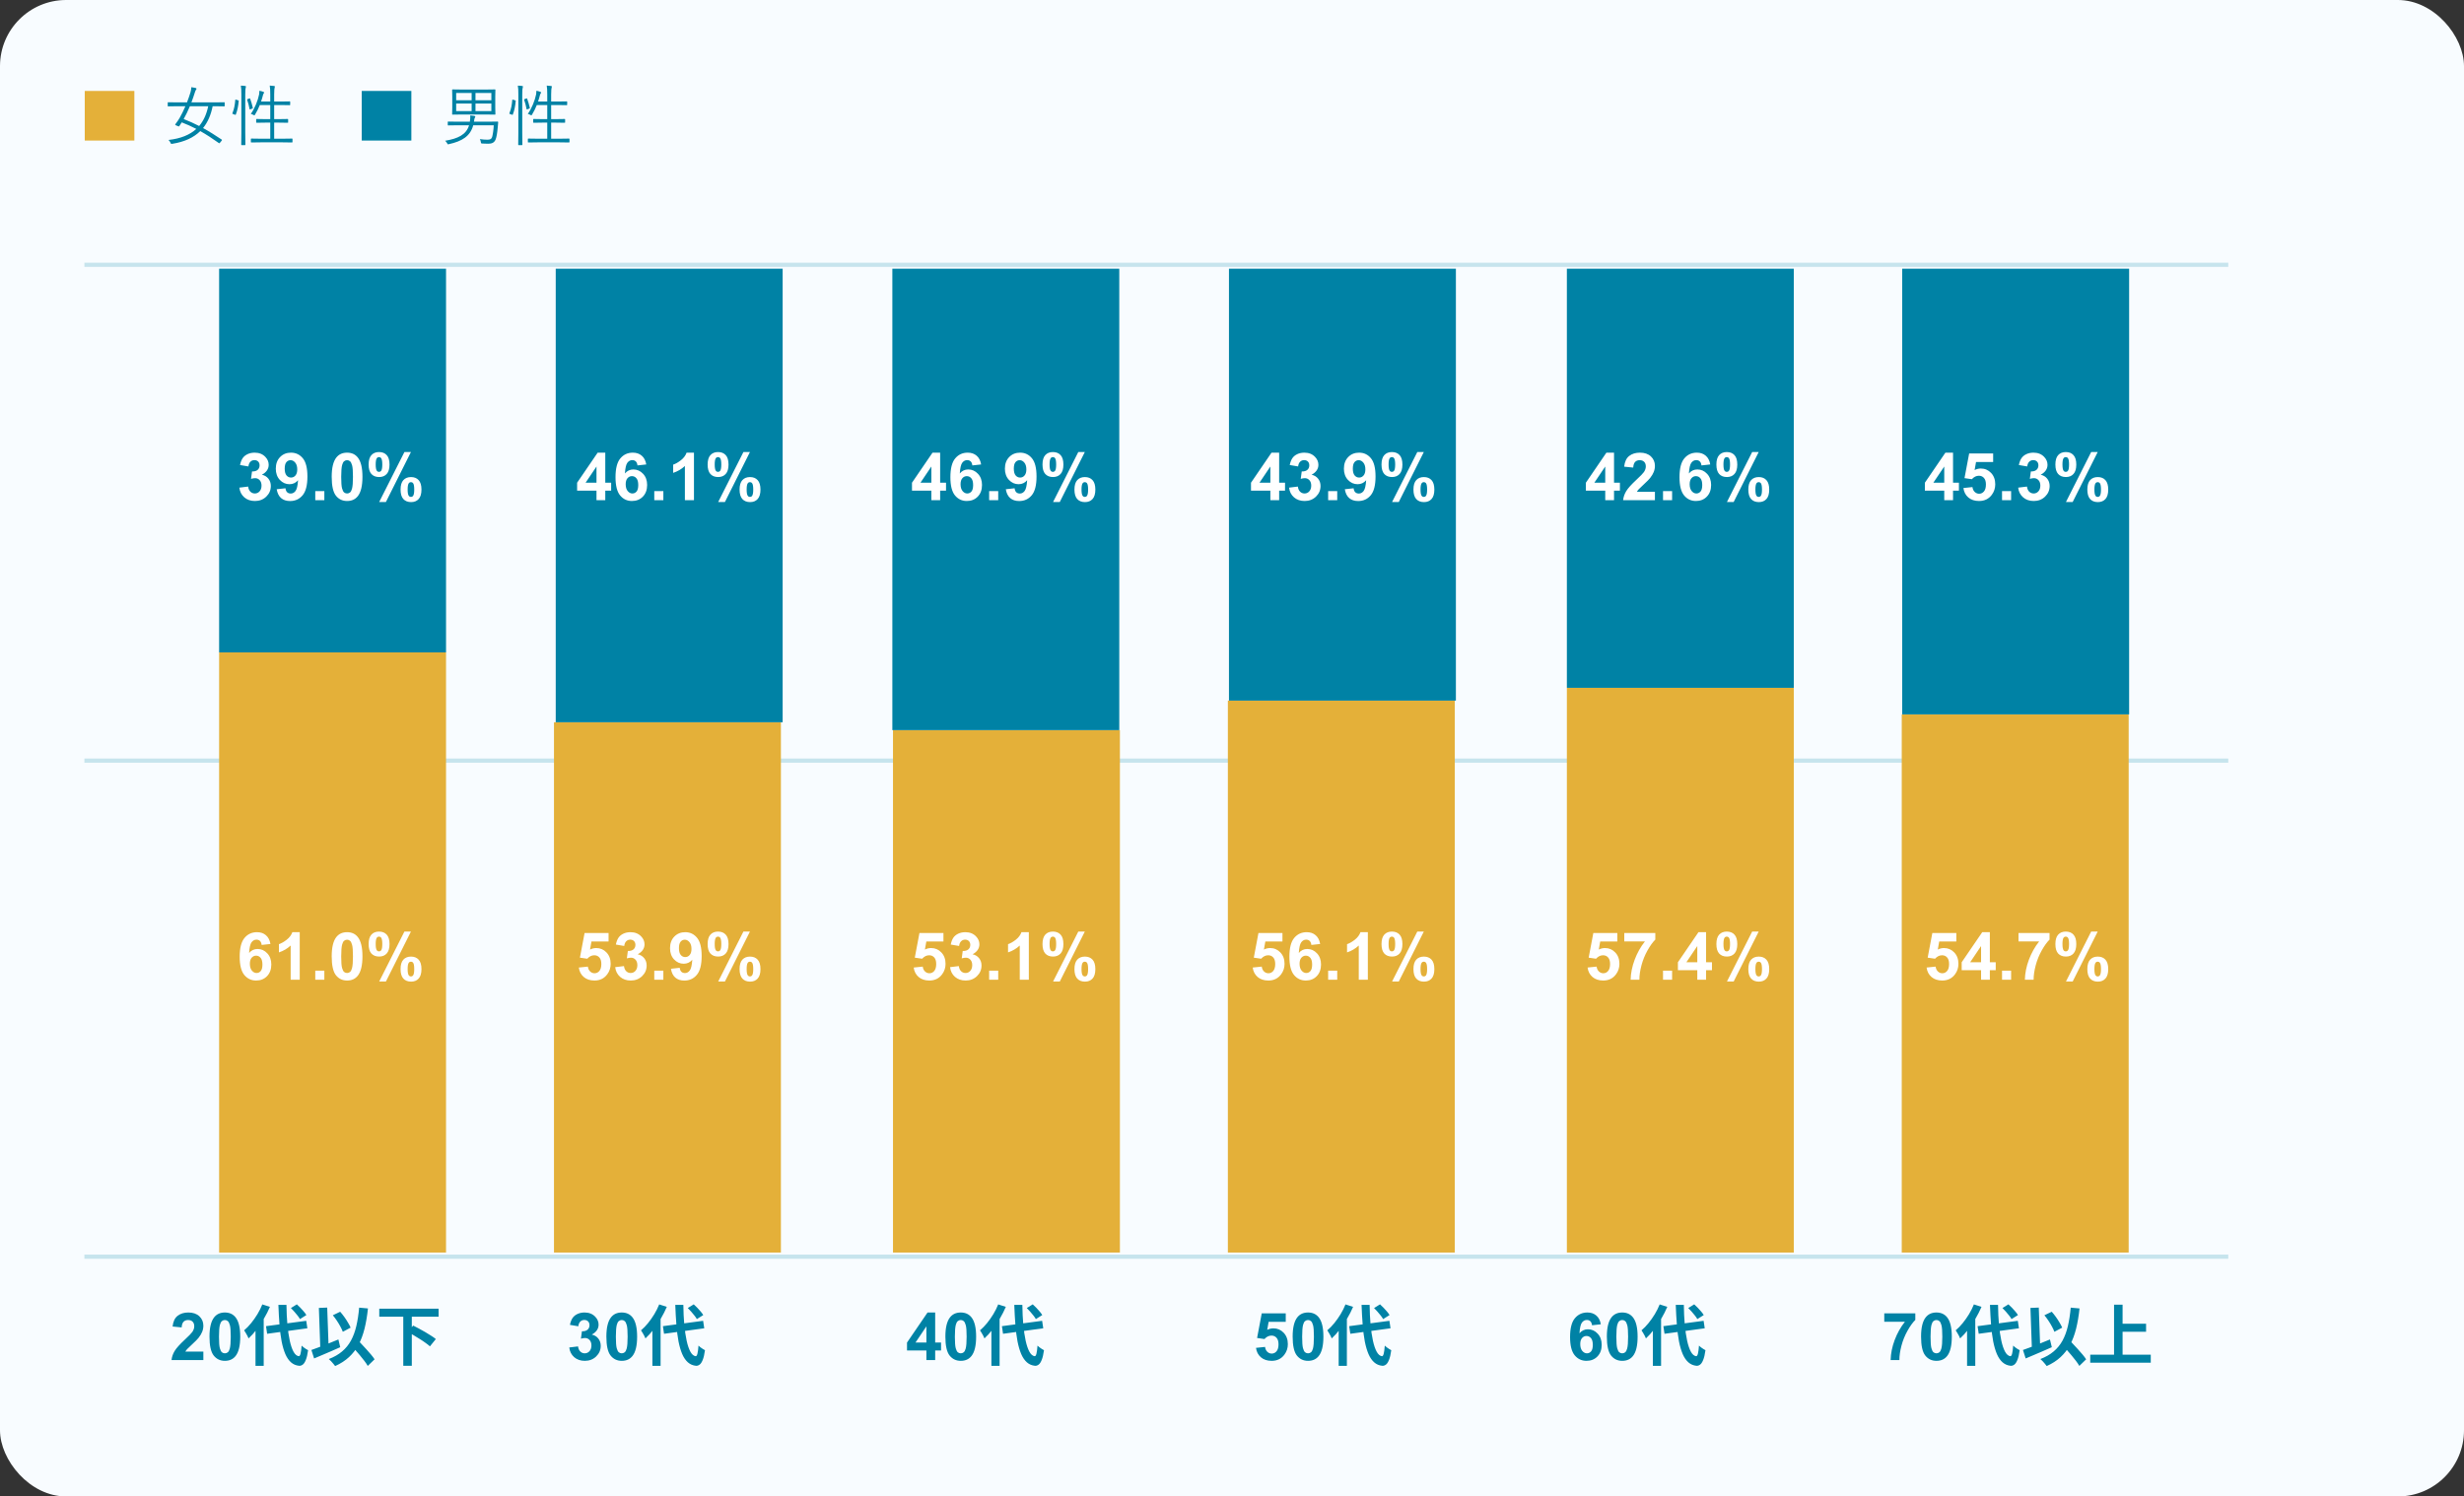
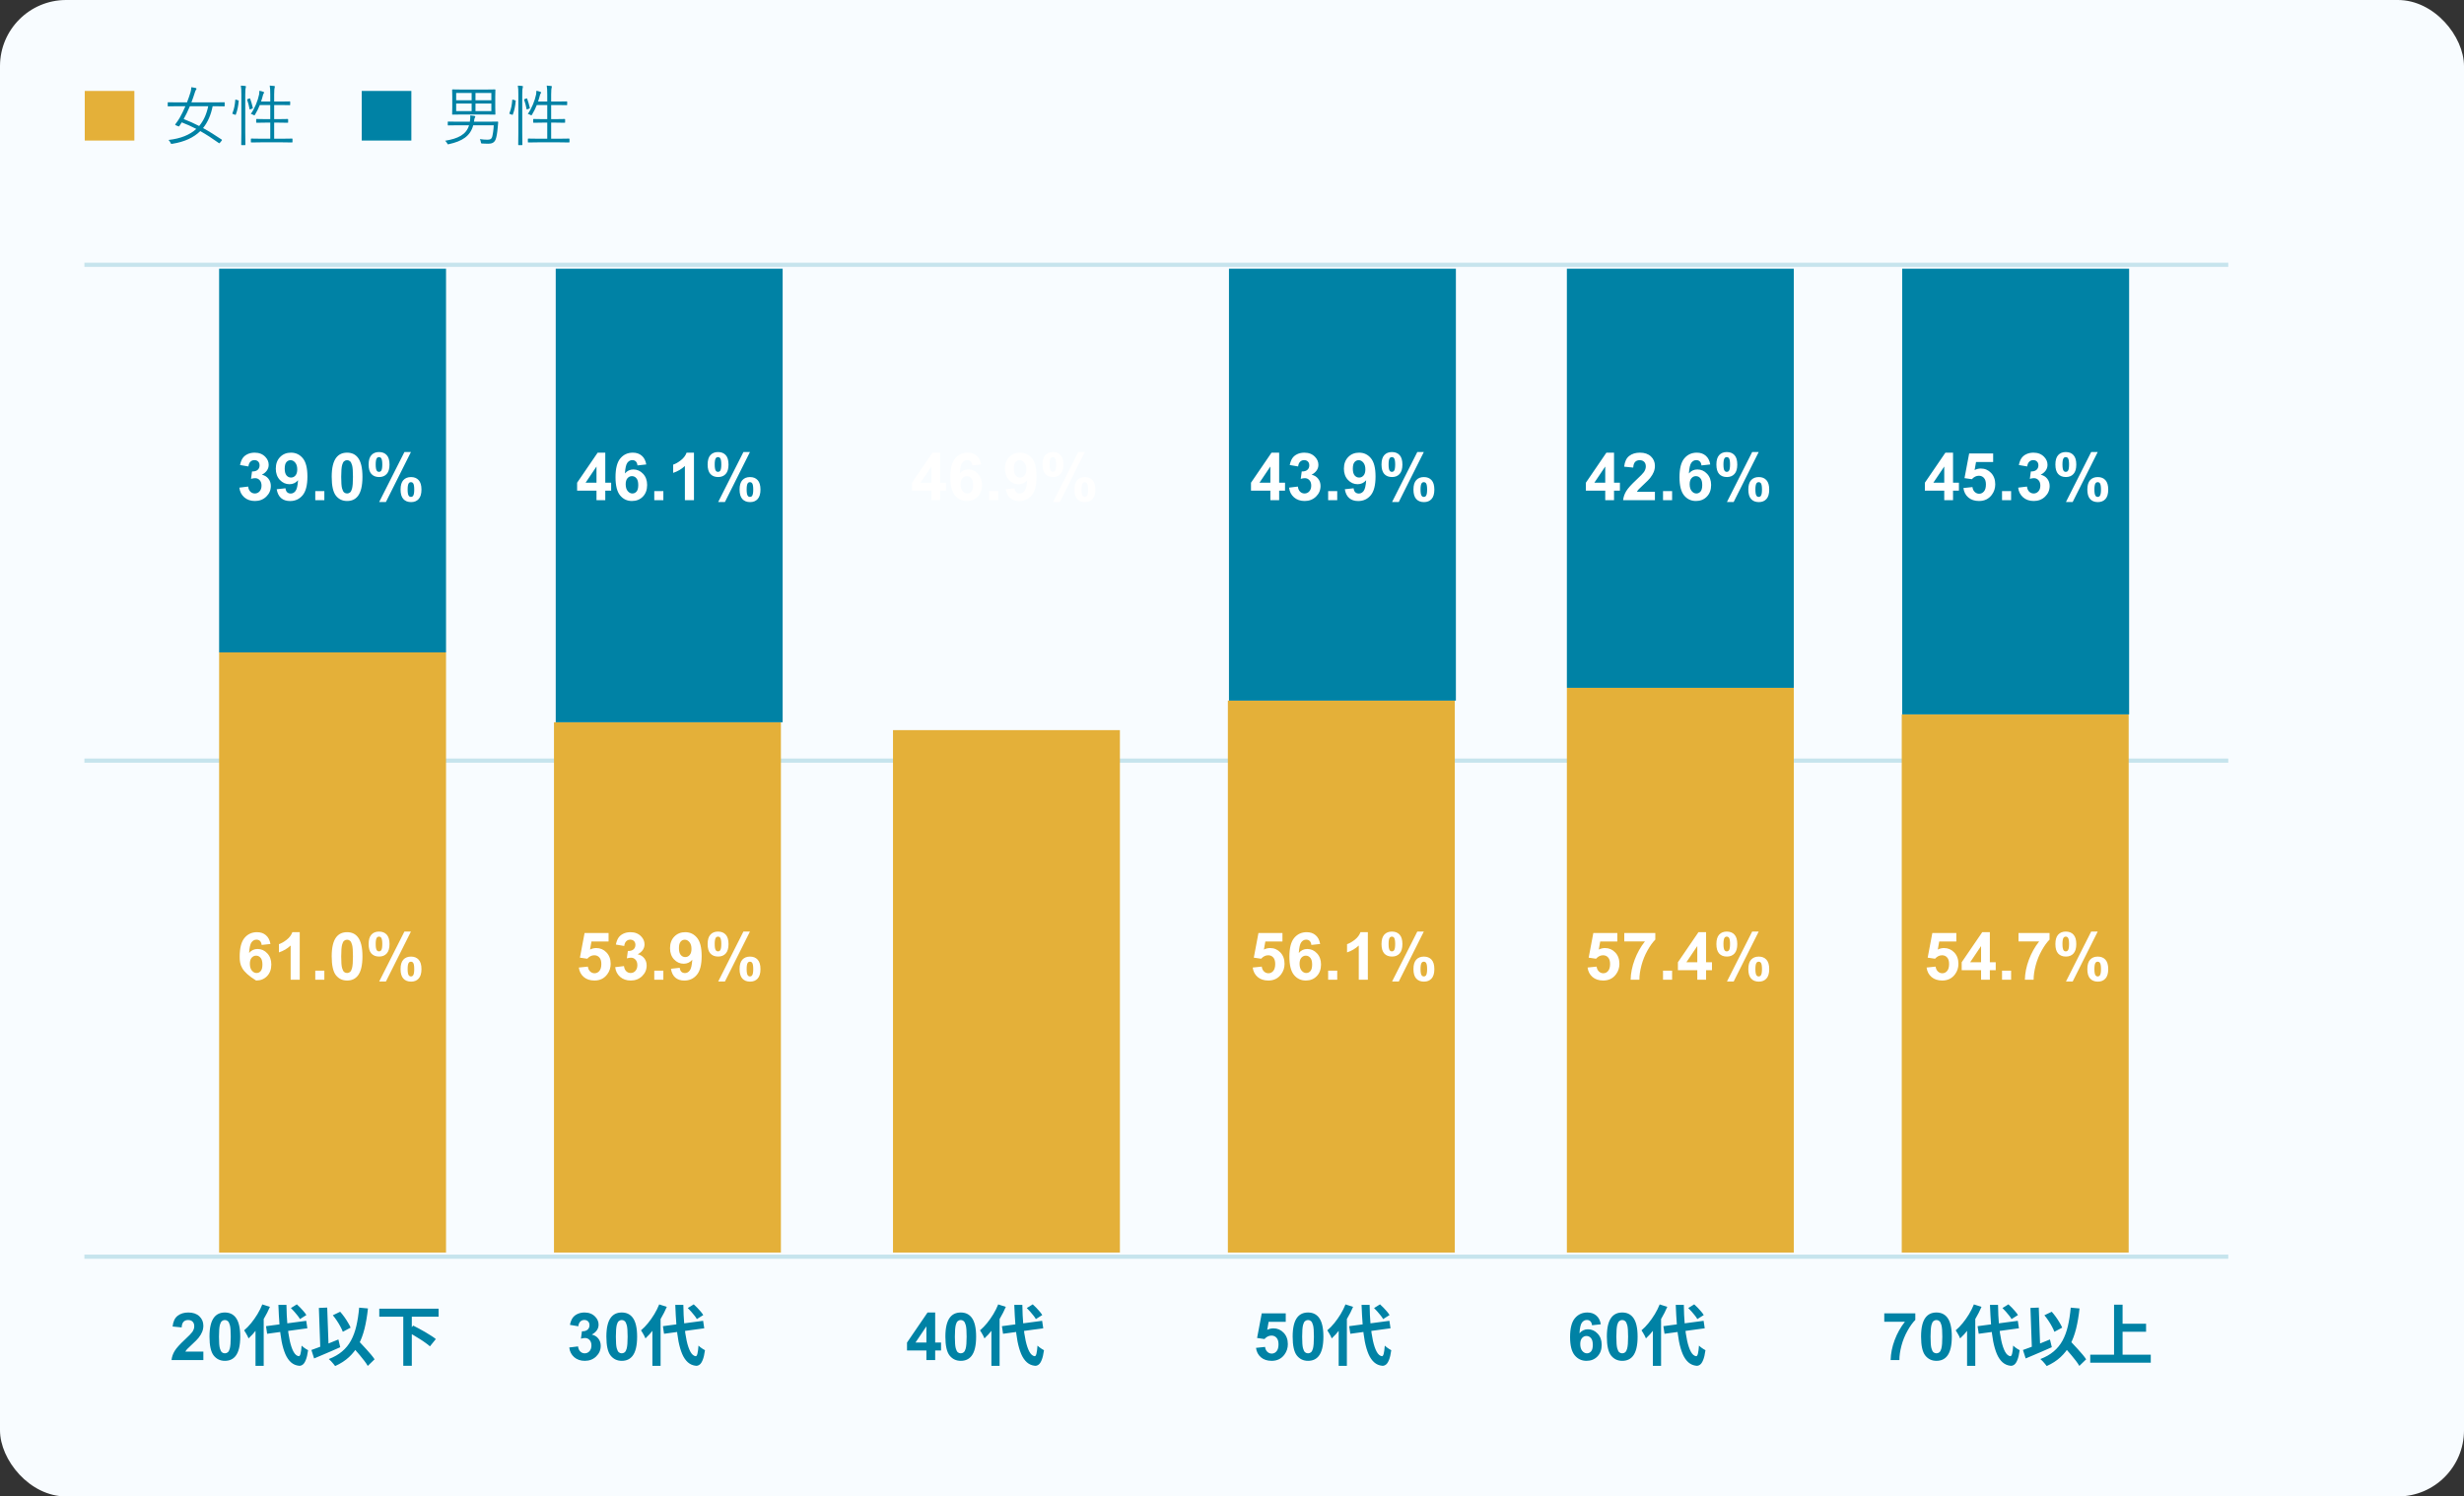
<svg xmlns="http://www.w3.org/2000/svg" width="596" height="362" viewBox="0 0 596 362" fill="none">
  <rect x="0" y="0" width="596" height="362" fill="#333333" stroke="none" />
  <rect width="596" height="362" rx="16" fill="#F8FCFF" />
  <rect x="20.5" y="22" width="12" height="12" fill="#E4B039" />
  <path d="M54.348 24.88V25.6C54.348 25.712 54.332 25.728 54.22 25.728C54.124 25.728 53.628 25.696 52.108 25.696H51.436C51.02 27.776 50.284 29.536 49.116 30.976C50.572 31.776 52.044 32.704 53.644 33.776C53.708 33.824 53.74 33.872 53.612 34.032L53.244 34.48C53.084 34.688 53.052 34.688 52.94 34.608C51.404 33.52 49.932 32.544 48.444 31.712C46.876 33.248 44.7 34.304 41.692 34.784C41.388 34.816 41.356 34.832 41.228 34.512C41.116 34.24 40.94 34.016 40.764 33.856C43.74 33.52 45.932 32.608 47.484 31.184C46.332 30.592 45.18 30.064 43.964 29.6C43.788 29.888 43.58 30.208 43.372 30.496C43.276 30.624 43.244 30.608 43.068 30.528L42.572 30.32C42.364 30.224 42.332 30.144 42.428 30.032C42.892 29.424 43.244 28.88 43.468 28.496C43.932 27.68 44.412 26.704 44.844 25.696H42.812C41.292 25.696 40.78 25.728 40.7 25.728C40.588 25.728 40.572 25.712 40.572 25.6V24.88C40.572 24.752 40.588 24.736 40.7 24.736C40.78 24.736 41.292 24.768 42.812 24.768H45.228C45.548 23.952 45.836 23.12 46.076 22.336C46.188 21.984 46.252 21.504 46.284 21.088C46.668 21.136 47.004 21.2 47.324 21.28C47.468 21.328 47.532 21.392 47.532 21.472C47.532 21.568 47.484 21.616 47.404 21.728C47.308 21.872 47.212 22.08 47.116 22.416C46.86 23.232 46.588 24.016 46.3 24.768H52.108C53.628 24.768 54.124 24.736 54.22 24.736C54.332 24.736 54.348 24.752 54.348 24.88ZM50.364 25.696H45.932C45.452 26.848 44.94 27.888 44.428 28.8C45.724 29.296 46.956 29.856 48.172 30.48C49.26 29.2 49.964 27.6 50.364 25.696ZM70.748 33.648V34.32C70.748 34.448 70.732 34.464 70.62 34.464C70.54 34.464 69.996 34.432 68.38 34.432H63.052C61.42 34.432 60.892 34.464 60.812 34.464C60.7 34.464 60.684 34.448 60.684 34.32V33.648C60.684 33.536 60.7 33.52 60.812 33.52C60.892 33.52 61.42 33.552 63.052 33.552H65.372V29.664H64.156C62.668 29.664 62.188 29.696 62.092 29.696C61.98 29.696 61.964 29.68 61.964 29.568V28.912C61.964 28.8 61.98 28.784 62.092 28.784C62.188 28.784 62.668 28.816 64.156 28.816H65.372V25.408H62.844C62.524 26.208 62.124 27.024 61.708 27.696C61.612 27.84 61.58 27.904 61.516 27.904C61.468 27.904 61.404 27.872 61.308 27.808C61.1 27.68 60.876 27.6 60.668 27.552C61.58 26.304 62.396 24.304 62.684 22.8C62.716 22.608 62.748 22.24 62.748 21.952C63.1 22.016 63.436 22.112 63.692 22.208C63.852 22.272 63.884 22.32 63.884 22.384C63.884 22.48 63.836 22.528 63.788 22.592C63.692 22.704 63.644 22.88 63.596 23.056C63.484 23.504 63.34 24.016 63.148 24.56H65.372V22.896C65.372 21.76 65.34 21.328 65.244 20.704C65.66 20.72 65.996 20.752 66.3 20.8C66.412 20.816 66.492 20.864 66.492 20.928C66.492 21.008 66.46 21.104 66.428 21.216C66.38 21.408 66.316 21.792 66.316 22.864V24.56H68.012C69.484 24.56 69.98 24.528 70.06 24.528C70.172 24.528 70.188 24.544 70.188 24.656V25.312C70.188 25.424 70.172 25.44 70.06 25.44C69.98 25.44 69.484 25.408 68.012 25.408H66.316V28.816H67.516C69.004 28.816 69.484 28.784 69.564 28.784C69.676 28.784 69.692 28.8 69.692 28.912V29.568C69.692 29.68 69.676 29.696 69.564 29.696C69.484 29.696 69.004 29.664 67.516 29.664H66.316V33.552H68.38C69.996 33.552 70.54 33.52 70.62 33.52C70.732 33.52 70.748 33.536 70.748 33.648ZM58.38 32.176V22.896C58.38 21.76 58.364 21.312 58.252 20.72C58.668 20.72 59.004 20.752 59.308 20.8C59.42 20.816 59.5 20.864 59.5 20.928C59.5 21.008 59.468 21.088 59.436 21.216C59.372 21.392 59.324 21.792 59.324 22.864V32.16C59.324 34.064 59.356 34.896 59.356 34.976C59.356 35.088 59.34 35.104 59.228 35.104H58.476C58.364 35.104 58.348 35.088 58.348 34.976C58.348 34.896 58.38 34.064 58.38 32.176ZM57.148 24.128L57.564 24.256C57.74 24.304 57.756 24.32 57.74 24.432C57.644 25.616 57.404 26.784 57.036 27.712C57.004 27.792 56.972 27.808 56.812 27.744L56.412 27.6C56.22 27.536 56.156 27.536 56.236 27.344C56.652 26.32 56.812 25.36 56.908 24.192C56.924 24.08 56.94 24.064 57.148 24.128ZM59.964 23.952L60.284 23.824C60.412 23.776 60.476 23.776 60.508 23.872C60.748 24.512 60.988 25.344 61.148 26.064C61.18 26.176 61.164 26.208 60.988 26.272L60.636 26.416C60.428 26.496 60.38 26.496 60.364 26.368C60.22 25.568 60.028 24.832 59.788 24.16C59.74 24.048 59.756 24.032 59.964 23.952Z" fill="#0082A5" />
  <rect x="87.5" y="22" width="12" height="12" fill="#0082A5" />
  <path d="M119.796 23.36V26.016C119.796 27.12 119.828 27.536 119.828 27.616C119.828 27.712 119.812 27.728 119.716 27.728C119.62 27.728 119.06 27.696 117.428 27.696H111.78C110.148 27.696 109.588 27.728 109.508 27.728C109.38 27.728 109.364 27.712 109.364 27.616C109.364 27.52 109.396 27.12 109.396 26.016V23.36C109.396 22.256 109.364 21.84 109.364 21.76C109.364 21.648 109.38 21.632 109.508 21.632C109.588 21.632 110.148 21.664 111.78 21.664H117.428C119.06 21.664 119.62 21.632 119.716 21.632C119.812 21.632 119.828 21.648 119.828 21.76C119.828 21.84 119.796 22.256 119.796 23.36ZM118.852 26.88V25.04H115.012V26.88H118.852ZM114.084 26.88V25.04H110.34V26.88H114.084ZM118.852 24.256V22.496H115.012V24.256H118.852ZM114.084 24.256V22.496H110.34V24.256H114.084ZM114.644 29.44H118.132C119.732 29.44 120.276 29.408 120.356 29.408C120.468 29.408 120.516 29.472 120.5 29.584C120.452 30 120.42 30.432 120.388 30.848C120.292 32.048 120.1 33.248 119.876 33.744C119.54 34.576 118.884 34.768 118.036 34.768C117.524 34.768 117.22 34.752 116.66 34.72C116.372 34.704 116.356 34.688 116.308 34.352C116.26 34.08 116.18 33.824 116.068 33.648C116.836 33.76 117.348 33.792 117.892 33.792C118.58 33.792 118.884 33.632 119.044 33.12C119.172 32.72 119.396 31.376 119.428 30.304H114.468C113.748 32.96 111.764 34.16 108.612 34.864C108.5 34.896 108.42 34.912 108.372 34.912C108.276 34.912 108.244 34.848 108.148 34.64C108.02 34.416 107.86 34.208 107.668 34.048C110.756 33.536 112.772 32.592 113.46 30.304H110.644C109.028 30.304 108.516 30.336 108.42 30.336C108.324 30.336 108.308 30.32 108.308 30.208V29.536C108.308 29.424 108.324 29.408 108.42 29.408C108.516 29.408 109.028 29.44 110.644 29.44H113.652C113.748 28.816 113.78 28.32 113.748 27.92C114.084 27.936 114.452 27.984 114.708 28.032C114.868 28.064 114.964 28.112 114.964 28.208C114.964 28.304 114.9 28.416 114.836 28.528C114.756 28.672 114.74 28.816 114.676 29.232L114.644 29.44ZM137.748 33.648V34.32C137.748 34.448 137.732 34.464 137.62 34.464C137.54 34.464 136.996 34.432 135.38 34.432H130.052C128.42 34.432 127.892 34.464 127.812 34.464C127.7 34.464 127.684 34.448 127.684 34.32V33.648C127.684 33.536 127.7 33.52 127.812 33.52C127.892 33.52 128.42 33.552 130.052 33.552H132.372V29.664H131.156C129.668 29.664 129.188 29.696 129.092 29.696C128.98 29.696 128.964 29.68 128.964 29.568V28.912C128.964 28.8 128.98 28.784 129.092 28.784C129.188 28.784 129.668 28.816 131.156 28.816H132.372V25.408H129.844C129.524 26.208 129.124 27.024 128.708 27.696C128.612 27.84 128.58 27.904 128.516 27.904C128.468 27.904 128.404 27.872 128.308 27.808C128.1 27.68 127.876 27.6 127.668 27.552C128.58 26.304 129.396 24.304 129.684 22.8C129.716 22.608 129.748 22.24 129.748 21.952C130.1 22.016 130.436 22.112 130.692 22.208C130.852 22.272 130.884 22.32 130.884 22.384C130.884 22.48 130.836 22.528 130.788 22.592C130.692 22.704 130.644 22.88 130.596 23.056C130.484 23.504 130.34 24.016 130.148 24.56H132.372V22.896C132.372 21.76 132.34 21.328 132.244 20.704C132.66 20.72 132.996 20.752 133.3 20.8C133.412 20.816 133.492 20.864 133.492 20.928C133.492 21.008 133.46 21.104 133.428 21.216C133.38 21.408 133.316 21.792 133.316 22.864V24.56H135.012C136.484 24.56 136.98 24.528 137.06 24.528C137.172 24.528 137.188 24.544 137.188 24.656V25.312C137.188 25.424 137.172 25.44 137.06 25.44C136.98 25.44 136.484 25.408 135.012 25.408H133.316V28.816H134.516C136.004 28.816 136.484 28.784 136.564 28.784C136.676 28.784 136.692 28.8 136.692 28.912V29.568C136.692 29.68 136.676 29.696 136.564 29.696C136.484 29.696 136.004 29.664 134.516 29.664H133.316V33.552H135.38C136.996 33.552 137.54 33.52 137.62 33.52C137.732 33.52 137.748 33.536 137.748 33.648ZM125.38 32.176V22.896C125.38 21.76 125.364 21.312 125.252 20.72C125.668 20.72 126.004 20.752 126.308 20.8C126.42 20.816 126.5 20.864 126.5 20.928C126.5 21.008 126.468 21.088 126.436 21.216C126.372 21.392 126.324 21.792 126.324 22.864V32.16C126.324 34.064 126.356 34.896 126.356 34.976C126.356 35.088 126.34 35.104 126.228 35.104H125.476C125.364 35.104 125.348 35.088 125.348 34.976C125.348 34.896 125.38 34.064 125.38 32.176ZM124.148 24.128L124.564 24.256C124.74 24.304 124.756 24.32 124.74 24.432C124.644 25.616 124.404 26.784 124.036 27.712C124.004 27.792 123.972 27.808 123.812 27.744L123.412 27.6C123.22 27.536 123.156 27.536 123.236 27.344C123.652 26.32 123.812 25.36 123.908 24.192C123.924 24.08 123.94 24.064 124.148 24.128ZM126.964 23.952L127.284 23.824C127.412 23.776 127.476 23.776 127.508 23.872C127.748 24.512 127.988 25.344 128.148 26.064C128.18 26.176 128.164 26.208 127.988 26.272L127.636 26.416C127.428 26.496 127.38 26.496 127.364 26.368C127.22 25.568 127.028 24.832 126.788 24.16C126.74 24.048 126.756 24.032 126.964 23.952Z" fill="#0082A5" />
  <path opacity="0.2" d="M20.413 184L538.984 184" stroke="#0082A5" />
  <path opacity="0.2" d="M20.413 304L538.984 304" stroke="#0082A5" />
  <path opacity="0.2" d="M20.413 64.053L538.984 64.053" stroke="#0082A5" />
  <rect x="53" y="157.82" width="54.888" height="145.18" fill="#E4B039" />
  <rect x="53" y="65" width="54.888" height="92.82" fill="#0082A5" />
  <rect x="216" y="176.622" width="54.888" height="126.378" fill="#E4B039" />
-   <rect x="215.845" y="65" width="54.888" height="111.622" fill="#0082A5" />
  <rect x="297" y="169.482" width="54.888" height="133.518" fill="#E4B039" />
  <rect x="297.267" y="65" width="54.888" height="104.482" fill="#0082A5" />
  <rect x="379" y="166.387" width="54.888" height="136.612" fill="#E4B039" />
  <rect x="379" y="65" width="54.888" height="101.388" fill="#0082A5" />
  <rect x="134" y="174.718" width="54.888" height="128.282" fill="#E4B039" />
  <rect x="134.422" y="65" width="54.888" height="109.718" fill="#0082A5" />
  <rect x="460" y="172.814" width="54.888" height="130.186" fill="#E4B039" />
  <rect x="460.112" y="65" width="54.888" height="107.814" fill="#0082A5" />
  <path d="M49.188 326.961V329H41.492C41.575 328.229 41.825 327.5 42.242 326.812C42.659 326.12 43.482 325.203 44.711 324.062C45.7 323.141 46.307 322.516 46.531 322.188C46.833 321.734 46.984 321.286 46.984 320.844C46.984 320.354 46.852 319.979 46.586 319.719C46.325 319.453 45.964 319.32 45.5 319.32C45.042 319.32 44.677 319.458 44.406 319.734C44.135 320.01 43.979 320.469 43.938 321.109L41.75 320.891C41.88 319.682 42.289 318.815 42.977 318.289C43.664 317.763 44.523 317.5 45.555 317.5C46.685 317.5 47.573 317.805 48.219 318.414C48.865 319.023 49.188 319.781 49.188 320.688C49.188 321.203 49.094 321.695 48.906 322.164C48.724 322.628 48.432 323.115 48.031 323.625C47.766 323.964 47.286 324.451 46.594 325.086C45.901 325.721 45.461 326.143 45.273 326.352C45.091 326.56 44.943 326.763 44.828 326.961H49.188ZM54.391 317.5C55.5 317.5 56.367 317.896 56.992 318.688C57.737 319.625 58.109 321.18 58.109 323.352C58.109 325.518 57.734 327.076 56.984 328.023C56.365 328.805 55.5 329.195 54.391 329.195C53.276 329.195 52.378 328.768 51.695 327.914C51.013 327.055 50.672 325.526 50.672 323.328C50.672 321.172 51.047 319.62 51.797 318.672C52.417 317.891 53.281 317.5 54.391 317.5ZM54.391 319.32C54.125 319.32 53.888 319.406 53.68 319.578C53.471 319.745 53.31 320.047 53.195 320.484C53.044 321.052 52.969 322.008 52.969 323.352C52.969 324.695 53.036 325.62 53.172 326.125C53.307 326.625 53.477 326.958 53.68 327.125C53.888 327.292 54.125 327.375 54.391 327.375C54.656 327.375 54.893 327.292 55.102 327.125C55.31 326.953 55.471 326.648 55.586 326.211C55.737 325.648 55.812 324.695 55.812 323.352C55.812 322.008 55.745 321.086 55.609 320.586C55.474 320.081 55.302 319.745 55.094 319.578C54.891 319.406 54.656 319.32 54.391 319.32ZM64.346 320.808L74.074 319.512L74.346 321.32L64.618 322.648L64.346 320.808ZM70.362 316.424L71.802 315.528C72.08 315.773 72.368 316.051 72.666 316.36C72.965 316.669 73.242 316.979 73.498 317.288C73.754 317.587 73.957 317.864 74.106 318.12L72.554 319.096C72.426 318.851 72.24 318.573 71.994 318.264C71.749 317.944 71.482 317.624 71.194 317.304C70.917 316.984 70.64 316.691 70.362 316.424ZM63.45 315.544L65.29 316.136C64.885 317.085 64.405 318.029 63.85 318.968C63.306 319.907 62.714 320.787 62.074 321.608C61.445 322.429 60.794 323.149 60.122 323.768C60.069 323.608 59.978 323.405 59.85 323.16C59.722 322.915 59.584 322.669 59.434 322.424C59.296 322.179 59.168 321.976 59.05 321.816C59.637 321.325 60.202 320.744 60.746 320.072C61.29 319.4 61.797 318.68 62.266 317.912C62.736 317.133 63.13 316.344 63.45 315.544ZM61.802 320.136L63.754 318.168L63.786 318.2V330.408H61.802V320.136ZM67.338 315.656H69.29C69.312 317.363 69.386 318.957 69.514 320.44C69.653 321.912 69.845 323.208 70.09 324.328C70.336 325.448 70.64 326.339 71.002 327C71.365 327.651 71.786 328.008 72.266 328.072C72.448 328.083 72.592 327.88 72.698 327.464C72.805 327.048 72.89 326.397 72.954 325.512C73.072 325.64 73.232 325.779 73.434 325.928C73.637 326.077 73.84 326.216 74.042 326.344C74.245 326.461 74.405 326.552 74.522 326.616C74.384 327.651 74.197 328.445 73.962 329C73.738 329.555 73.488 329.928 73.21 330.12C72.933 330.323 72.645 330.413 72.346 330.392C71.589 330.317 70.938 330.04 70.394 329.56C69.85 329.08 69.392 328.413 69.018 327.56C68.656 326.707 68.357 325.688 68.122 324.504C67.898 323.32 67.728 321.987 67.61 320.504C67.493 319.011 67.402 317.395 67.338 315.656ZM80.506 318.168L82.282 317.32C82.624 317.704 82.96 318.125 83.29 318.584C83.621 319.043 83.914 319.496 84.17 319.944C84.437 320.381 84.65 320.787 84.81 321.16L82.922 322.168C82.794 321.805 82.602 321.389 82.346 320.92C82.09 320.44 81.802 319.96 81.482 319.48C81.162 319 80.837 318.563 80.506 318.168ZM75.322 326.568C75.866 326.387 76.496 326.157 77.21 325.88C77.936 325.603 78.693 325.304 79.482 324.984C80.282 324.664 81.072 324.344 81.85 324.024L82.298 325.896C81.584 326.216 80.858 326.536 80.122 326.856C79.386 327.176 78.661 327.485 77.946 327.784C77.242 328.083 76.586 328.36 75.978 328.616L75.322 326.568ZM84.698 325.144L86.17 323.784C86.533 324.168 86.922 324.579 87.338 325.016C87.765 325.453 88.181 325.901 88.586 326.36C89.002 326.808 89.386 327.245 89.738 327.672C90.09 328.088 90.378 328.472 90.602 328.824L88.954 330.424C88.752 330.061 88.48 329.656 88.138 329.208C87.808 328.771 87.445 328.317 87.05 327.848C86.666 327.379 86.266 326.915 85.85 326.456C85.445 325.987 85.061 325.549 84.698 325.144ZM86.874 316.328L89.002 316.52C88.81 318.333 88.533 319.971 88.17 321.432C87.808 322.883 87.322 324.179 86.714 325.32C86.106 326.451 85.338 327.443 84.41 328.296C83.493 329.149 82.378 329.869 81.066 330.456C80.97 330.317 80.832 330.141 80.65 329.928C80.469 329.715 80.277 329.496 80.074 329.272C79.872 329.059 79.69 328.888 79.53 328.76C80.81 328.269 81.882 327.656 82.746 326.92C83.621 326.184 84.336 325.309 84.89 324.296C85.445 323.272 85.877 322.104 86.186 320.792C86.496 319.469 86.725 317.981 86.874 316.328ZM77.13 316.392L79.146 316.312L79.514 326.712L77.498 326.792L77.13 316.392ZM91.738 316.584H106.09V318.52H91.738V316.584ZM97.546 318.312H99.61V330.392H97.546V318.312ZM98.634 322.2L99.946 320.664C100.384 320.877 100.853 321.123 101.354 321.4C101.866 321.667 102.373 321.949 102.874 322.248C103.376 322.547 103.85 322.84 104.298 323.128C104.746 323.405 105.12 323.672 105.418 323.928L103.994 325.688C103.717 325.432 103.365 325.155 102.938 324.856C102.522 324.547 102.064 324.237 101.562 323.928C101.072 323.619 100.576 323.315 100.074 323.016C99.573 322.707 99.093 322.435 98.634 322.2Z" fill="#0082A5" />
  <path d="M137.695 325.961L139.82 325.703C139.888 326.245 140.07 326.659 140.367 326.945C140.664 327.232 141.023 327.375 141.445 327.375C141.898 327.375 142.279 327.203 142.586 326.859C142.898 326.516 143.055 326.052 143.055 325.469C143.055 324.917 142.906 324.479 142.609 324.156C142.312 323.833 141.951 323.672 141.523 323.672C141.242 323.672 140.906 323.727 140.516 323.836L140.758 322.047C141.352 322.062 141.805 321.935 142.117 321.664C142.43 321.388 142.586 321.023 142.586 320.57C142.586 320.185 142.471 319.878 142.242 319.648C142.013 319.419 141.708 319.305 141.328 319.305C140.953 319.305 140.633 319.435 140.367 319.695C140.102 319.956 139.94 320.336 139.883 320.836L137.859 320.492C138 319.799 138.211 319.247 138.492 318.836C138.779 318.419 139.174 318.094 139.68 317.859C140.19 317.62 140.76 317.5 141.391 317.5C142.469 317.5 143.333 317.844 143.984 318.531C144.521 319.094 144.789 319.729 144.789 320.438C144.789 321.443 144.24 322.245 143.141 322.844C143.797 322.984 144.32 323.299 144.711 323.789C145.107 324.279 145.305 324.87 145.305 325.562C145.305 326.568 144.938 327.424 144.203 328.133C143.469 328.841 142.555 329.195 141.461 329.195C140.424 329.195 139.565 328.898 138.883 328.305C138.201 327.706 137.805 326.924 137.695 325.961ZM150.391 317.5C151.5 317.5 152.367 317.896 152.992 318.688C153.737 319.625 154.109 321.18 154.109 323.352C154.109 325.518 153.734 327.076 152.984 328.023C152.365 328.805 151.5 329.195 150.391 329.195C149.276 329.195 148.378 328.768 147.695 327.914C147.013 327.055 146.672 325.526 146.672 323.328C146.672 321.172 147.047 319.62 147.797 318.672C148.417 317.891 149.281 317.5 150.391 317.5ZM150.391 319.32C150.125 319.32 149.888 319.406 149.68 319.578C149.471 319.745 149.31 320.047 149.195 320.484C149.044 321.052 148.969 322.008 148.969 323.352C148.969 324.695 149.036 325.62 149.172 326.125C149.307 326.625 149.477 326.958 149.68 327.125C149.888 327.292 150.125 327.375 150.391 327.375C150.656 327.375 150.893 327.292 151.102 327.125C151.31 326.953 151.471 326.648 151.586 326.211C151.737 325.648 151.812 324.695 151.812 323.352C151.812 322.008 151.745 321.086 151.609 320.586C151.474 320.081 151.302 319.745 151.094 319.578C150.891 319.406 150.656 319.32 150.391 319.32ZM160.346 320.808L170.074 319.512L170.346 321.32L160.618 322.648L160.346 320.808ZM166.362 316.424L167.802 315.528C168.08 315.773 168.368 316.051 168.666 316.36C168.965 316.669 169.242 316.979 169.498 317.288C169.754 317.587 169.957 317.864 170.106 318.12L168.554 319.096C168.426 318.851 168.24 318.573 167.994 318.264C167.749 317.944 167.482 317.624 167.194 317.304C166.917 316.984 166.64 316.691 166.362 316.424ZM159.45 315.544L161.29 316.136C160.885 317.085 160.405 318.029 159.85 318.968C159.306 319.907 158.714 320.787 158.074 321.608C157.445 322.429 156.794 323.149 156.122 323.768C156.069 323.608 155.978 323.405 155.85 323.16C155.722 322.915 155.584 322.669 155.434 322.424C155.296 322.179 155.168 321.976 155.05 321.816C155.637 321.325 156.202 320.744 156.746 320.072C157.29 319.4 157.797 318.68 158.266 317.912C158.736 317.133 159.13 316.344 159.45 315.544ZM157.802 320.136L159.754 318.168L159.786 318.2V330.408H157.802V320.136ZM163.338 315.656H165.29C165.312 317.363 165.386 318.957 165.514 320.44C165.653 321.912 165.845 323.208 166.09 324.328C166.336 325.448 166.64 326.339 167.002 327C167.365 327.651 167.786 328.008 168.266 328.072C168.448 328.083 168.592 327.88 168.698 327.464C168.805 327.048 168.89 326.397 168.954 325.512C169.072 325.64 169.232 325.779 169.434 325.928C169.637 326.077 169.84 326.216 170.042 326.344C170.245 326.461 170.405 326.552 170.522 326.616C170.384 327.651 170.197 328.445 169.962 329C169.738 329.555 169.488 329.928 169.21 330.12C168.933 330.323 168.645 330.413 168.346 330.392C167.589 330.317 166.938 330.04 166.394 329.56C165.85 329.08 165.392 328.413 165.018 327.56C164.656 326.707 164.357 325.688 164.122 324.504C163.898 323.32 163.728 321.987 163.61 320.504C163.493 319.011 163.402 317.395 163.338 315.656Z" fill="#0082A5" />
-   <path d="M65.414 228.352L63.289 228.586C63.237 228.148 63.102 227.826 62.883 227.617C62.664 227.409 62.38 227.305 62.031 227.305C61.568 227.305 61.175 227.513 60.852 227.93C60.534 228.346 60.333 229.214 60.25 230.531C60.797 229.885 61.477 229.562 62.289 229.562C63.206 229.562 63.99 229.911 64.641 230.609C65.297 231.307 65.625 232.208 65.625 233.312C65.625 234.484 65.281 235.424 64.594 236.133C63.906 236.841 63.023 237.195 61.945 237.195C60.789 237.195 59.839 236.747 59.094 235.852C58.349 234.951 57.977 233.477 57.977 231.43C57.977 229.331 58.365 227.818 59.141 226.891C59.917 225.964 60.925 225.5 62.164 225.5C63.034 225.5 63.753 225.745 64.32 226.234C64.893 226.719 65.258 227.424 65.414 228.352ZM60.438 233.141C60.438 233.854 60.602 234.406 60.93 234.797C61.258 235.182 61.633 235.375 62.055 235.375C62.461 235.375 62.8 235.216 63.07 234.898C63.341 234.581 63.477 234.06 63.477 233.336C63.477 232.591 63.331 232.047 63.039 231.703C62.747 231.354 62.383 231.18 61.945 231.18C61.523 231.18 61.167 231.346 60.875 231.68C60.583 232.008 60.438 232.495 60.438 233.141ZM72.5 237H70.305V228.727C69.503 229.477 68.557 230.031 67.469 230.391V228.398C68.042 228.211 68.664 227.857 69.336 227.336C70.008 226.81 70.469 226.198 70.719 225.5H72.5V237ZM76.258 237V234.805H78.453V237H76.258ZM83.953 225.5C85.062 225.5 85.93 225.896 86.555 226.688C87.299 227.625 87.672 229.18 87.672 231.352C87.672 233.518 87.297 235.076 86.547 236.023C85.927 236.805 85.062 237.195 83.953 237.195C82.838 237.195 81.94 236.768 81.258 235.914C80.576 235.055 80.234 233.526 80.234 231.328C80.234 229.172 80.609 227.62 81.359 226.672C81.979 225.891 82.844 225.5 83.953 225.5ZM83.953 227.32C83.688 227.32 83.451 227.406 83.242 227.578C83.034 227.745 82.872 228.047 82.758 228.484C82.607 229.052 82.531 230.008 82.531 231.352C82.531 232.695 82.599 233.62 82.734 234.125C82.87 234.625 83.039 234.958 83.242 235.125C83.451 235.292 83.688 235.375 83.953 235.375C84.219 235.375 84.456 235.292 84.664 235.125C84.872 234.953 85.034 234.648 85.148 234.211C85.299 233.648 85.375 232.695 85.375 231.352C85.375 230.008 85.307 229.086 85.172 228.586C85.037 228.081 84.865 227.745 84.656 227.578C84.453 227.406 84.219 227.32 83.953 227.32ZM89.164 228.375C89.164 227.349 89.388 226.589 89.836 226.094C90.289 225.599 90.901 225.352 91.672 225.352C92.469 225.352 93.091 225.599 93.539 226.094C93.992 226.583 94.219 227.344 94.219 228.375C94.219 229.401 93.992 230.161 93.539 230.656C93.091 231.151 92.482 231.398 91.711 231.398C90.914 231.398 90.289 231.154 89.836 230.664C89.388 230.169 89.164 229.406 89.164 228.375ZM90.875 228.359C90.875 229.104 90.961 229.604 91.133 229.859C91.263 230.047 91.443 230.141 91.672 230.141C91.906 230.141 92.088 230.047 92.219 229.859C92.385 229.604 92.469 229.104 92.469 228.359C92.469 227.615 92.385 227.117 92.219 226.867C92.088 226.674 91.906 226.578 91.672 226.578C91.443 226.578 91.263 226.672 91.133 226.859C90.961 227.115 90.875 227.615 90.875 228.359ZM93.344 237.438H91.719L97.82 225.352H99.398L93.344 237.438ZM96.891 234.43C96.891 233.404 97.115 232.643 97.562 232.148C98.016 231.654 98.633 231.406 99.414 231.406C100.201 231.406 100.818 231.654 101.266 232.148C101.719 232.643 101.945 233.404 101.945 234.43C101.945 235.461 101.719 236.224 101.266 236.719C100.818 237.214 100.208 237.461 99.438 237.461C98.641 237.461 98.016 237.214 97.562 236.719C97.115 236.224 96.891 235.461 96.891 234.43ZM98.602 234.422C98.602 235.167 98.688 235.664 98.859 235.914C98.99 236.107 99.169 236.203 99.398 236.203C99.633 236.203 99.812 236.109 99.938 235.922C100.109 235.667 100.195 235.167 100.195 234.422C100.195 233.677 100.112 233.177 99.945 232.922C99.815 232.734 99.633 232.641 99.398 232.641C99.164 232.641 98.984 232.734 98.859 232.922C98.688 233.177 98.602 233.677 98.602 234.422Z" fill="white" />
+   <path d="M65.414 228.352L63.289 228.586C63.237 228.148 63.102 227.826 62.883 227.617C62.664 227.409 62.38 227.305 62.031 227.305C61.568 227.305 61.175 227.513 60.852 227.93C60.534 228.346 60.333 229.214 60.25 230.531C60.797 229.885 61.477 229.562 62.289 229.562C63.206 229.562 63.99 229.911 64.641 230.609C65.297 231.307 65.625 232.208 65.625 233.312C65.625 234.484 65.281 235.424 64.594 236.133C63.906 236.841 63.023 237.195 61.945 237.195C58.349 234.951 57.977 233.477 57.977 231.43C57.977 229.331 58.365 227.818 59.141 226.891C59.917 225.964 60.925 225.5 62.164 225.5C63.034 225.5 63.753 225.745 64.32 226.234C64.893 226.719 65.258 227.424 65.414 228.352ZM60.438 233.141C60.438 233.854 60.602 234.406 60.93 234.797C61.258 235.182 61.633 235.375 62.055 235.375C62.461 235.375 62.8 235.216 63.07 234.898C63.341 234.581 63.477 234.06 63.477 233.336C63.477 232.591 63.331 232.047 63.039 231.703C62.747 231.354 62.383 231.18 61.945 231.18C61.523 231.18 61.167 231.346 60.875 231.68C60.583 232.008 60.438 232.495 60.438 233.141ZM72.5 237H70.305V228.727C69.503 229.477 68.557 230.031 67.469 230.391V228.398C68.042 228.211 68.664 227.857 69.336 227.336C70.008 226.81 70.469 226.198 70.719 225.5H72.5V237ZM76.258 237V234.805H78.453V237H76.258ZM83.953 225.5C85.062 225.5 85.93 225.896 86.555 226.688C87.299 227.625 87.672 229.18 87.672 231.352C87.672 233.518 87.297 235.076 86.547 236.023C85.927 236.805 85.062 237.195 83.953 237.195C82.838 237.195 81.94 236.768 81.258 235.914C80.576 235.055 80.234 233.526 80.234 231.328C80.234 229.172 80.609 227.62 81.359 226.672C81.979 225.891 82.844 225.5 83.953 225.5ZM83.953 227.32C83.688 227.32 83.451 227.406 83.242 227.578C83.034 227.745 82.872 228.047 82.758 228.484C82.607 229.052 82.531 230.008 82.531 231.352C82.531 232.695 82.599 233.62 82.734 234.125C82.87 234.625 83.039 234.958 83.242 235.125C83.451 235.292 83.688 235.375 83.953 235.375C84.219 235.375 84.456 235.292 84.664 235.125C84.872 234.953 85.034 234.648 85.148 234.211C85.299 233.648 85.375 232.695 85.375 231.352C85.375 230.008 85.307 229.086 85.172 228.586C85.037 228.081 84.865 227.745 84.656 227.578C84.453 227.406 84.219 227.32 83.953 227.32ZM89.164 228.375C89.164 227.349 89.388 226.589 89.836 226.094C90.289 225.599 90.901 225.352 91.672 225.352C92.469 225.352 93.091 225.599 93.539 226.094C93.992 226.583 94.219 227.344 94.219 228.375C94.219 229.401 93.992 230.161 93.539 230.656C93.091 231.151 92.482 231.398 91.711 231.398C90.914 231.398 90.289 231.154 89.836 230.664C89.388 230.169 89.164 229.406 89.164 228.375ZM90.875 228.359C90.875 229.104 90.961 229.604 91.133 229.859C91.263 230.047 91.443 230.141 91.672 230.141C91.906 230.141 92.088 230.047 92.219 229.859C92.385 229.604 92.469 229.104 92.469 228.359C92.469 227.615 92.385 227.117 92.219 226.867C92.088 226.674 91.906 226.578 91.672 226.578C91.443 226.578 91.263 226.672 91.133 226.859C90.961 227.115 90.875 227.615 90.875 228.359ZM93.344 237.438H91.719L97.82 225.352H99.398L93.344 237.438ZM96.891 234.43C96.891 233.404 97.115 232.643 97.562 232.148C98.016 231.654 98.633 231.406 99.414 231.406C100.201 231.406 100.818 231.654 101.266 232.148C101.719 232.643 101.945 233.404 101.945 234.43C101.945 235.461 101.719 236.224 101.266 236.719C100.818 237.214 100.208 237.461 99.438 237.461C98.641 237.461 98.016 237.214 97.562 236.719C97.115 236.224 96.891 235.461 96.891 234.43ZM98.602 234.422C98.602 235.167 98.688 235.664 98.859 235.914C98.99 236.107 99.169 236.203 99.398 236.203C99.633 236.203 99.812 236.109 99.938 235.922C100.109 235.667 100.195 235.167 100.195 234.422C100.195 233.677 100.112 233.177 99.945 232.922C99.815 232.734 99.633 232.641 99.398 232.641C99.164 232.641 98.984 232.734 98.859 232.922C98.688 233.177 98.602 233.677 98.602 234.422Z" fill="white" />
  <path d="M140.008 234.055L142.195 233.828C142.258 234.323 142.443 234.716 142.75 235.008C143.057 235.294 143.411 235.438 143.812 235.438C144.271 235.438 144.659 235.253 144.977 234.883C145.294 234.508 145.453 233.945 145.453 233.195C145.453 232.492 145.294 231.966 144.977 231.617C144.664 231.263 144.255 231.086 143.75 231.086C143.12 231.086 142.555 231.365 142.055 231.922L140.273 231.664L141.398 225.703H147.203V227.758H143.062L142.719 229.703C143.208 229.458 143.708 229.336 144.219 229.336C145.193 229.336 146.018 229.69 146.695 230.398C147.372 231.107 147.711 232.026 147.711 233.156C147.711 234.099 147.438 234.94 146.891 235.68C146.146 236.69 145.112 237.195 143.789 237.195C142.732 237.195 141.87 236.911 141.203 236.344C140.536 235.776 140.138 235.013 140.008 234.055ZM148.805 233.961L150.93 233.703C150.997 234.245 151.18 234.659 151.477 234.945C151.773 235.232 152.133 235.375 152.555 235.375C153.008 235.375 153.388 235.203 153.695 234.859C154.008 234.516 154.164 234.052 154.164 233.469C154.164 232.917 154.016 232.479 153.719 232.156C153.422 231.833 153.06 231.672 152.633 231.672C152.352 231.672 152.016 231.727 151.625 231.836L151.867 230.047C152.461 230.062 152.914 229.935 153.227 229.664C153.539 229.388 153.695 229.023 153.695 228.57C153.695 228.185 153.581 227.878 153.352 227.648C153.122 227.419 152.818 227.305 152.438 227.305C152.062 227.305 151.742 227.435 151.477 227.695C151.211 227.956 151.049 228.336 150.992 228.836L148.969 228.492C149.109 227.799 149.32 227.247 149.602 226.836C149.888 226.419 150.284 226.094 150.789 225.859C151.299 225.62 151.87 225.5 152.5 225.5C153.578 225.5 154.443 225.844 155.094 226.531C155.63 227.094 155.898 227.729 155.898 228.438C155.898 229.443 155.349 230.245 154.25 230.844C154.906 230.984 155.43 231.299 155.82 231.789C156.216 232.279 156.414 232.87 156.414 233.562C156.414 234.568 156.047 235.424 155.312 236.133C154.578 236.841 153.664 237.195 152.57 237.195C151.534 237.195 150.674 236.898 149.992 236.305C149.31 235.706 148.914 234.924 148.805 233.961ZM158.258 237V234.805H160.453V237H158.258ZM162.289 234.352L164.414 234.117C164.466 234.549 164.602 234.87 164.82 235.078C165.039 235.286 165.328 235.391 165.688 235.391C166.141 235.391 166.526 235.182 166.844 234.766C167.161 234.349 167.365 233.484 167.453 232.172C166.901 232.812 166.211 233.133 165.383 233.133C164.482 233.133 163.703 232.786 163.047 232.094C162.396 231.396 162.07 230.49 162.07 229.375C162.07 228.214 162.414 227.279 163.102 226.57C163.794 225.857 164.674 225.5 165.742 225.5C166.904 225.5 167.857 225.951 168.602 226.852C169.346 227.747 169.719 229.224 169.719 231.281C169.719 233.375 169.331 234.885 168.555 235.812C167.779 236.74 166.768 237.203 165.523 237.203C164.628 237.203 163.904 236.966 163.352 236.492C162.799 236.013 162.445 235.299 162.289 234.352ZM167.258 229.555C167.258 228.846 167.094 228.297 166.766 227.906C166.443 227.516 166.068 227.32 165.641 227.32C165.234 227.32 164.896 227.482 164.625 227.805C164.359 228.122 164.227 228.646 164.227 229.375C164.227 230.115 164.372 230.659 164.664 231.008C164.956 231.352 165.32 231.523 165.758 231.523C166.18 231.523 166.534 231.357 166.82 231.023C167.112 230.69 167.258 230.201 167.258 229.555ZM171.164 228.375C171.164 227.349 171.388 226.589 171.836 226.094C172.289 225.599 172.901 225.352 173.672 225.352C174.469 225.352 175.091 225.599 175.539 226.094C175.992 226.583 176.219 227.344 176.219 228.375C176.219 229.401 175.992 230.161 175.539 230.656C175.091 231.151 174.482 231.398 173.711 231.398C172.914 231.398 172.289 231.154 171.836 230.664C171.388 230.169 171.164 229.406 171.164 228.375ZM172.875 228.359C172.875 229.104 172.961 229.604 173.133 229.859C173.263 230.047 173.443 230.141 173.672 230.141C173.906 230.141 174.089 230.047 174.219 229.859C174.385 229.604 174.469 229.104 174.469 228.359C174.469 227.615 174.385 227.117 174.219 226.867C174.089 226.674 173.906 226.578 173.672 226.578C173.443 226.578 173.263 226.672 173.133 226.859C172.961 227.115 172.875 227.615 172.875 228.359ZM175.344 237.438H173.719L179.82 225.352H181.398L175.344 237.438ZM178.891 234.43C178.891 233.404 179.115 232.643 179.562 232.148C180.016 231.654 180.633 231.406 181.414 231.406C182.201 231.406 182.818 231.654 183.266 232.148C183.719 232.643 183.945 233.404 183.945 234.43C183.945 235.461 183.719 236.224 183.266 236.719C182.818 237.214 182.208 237.461 181.438 237.461C180.641 237.461 180.016 237.214 179.562 236.719C179.115 236.224 178.891 235.461 178.891 234.43ZM180.602 234.422C180.602 235.167 180.688 235.664 180.859 235.914C180.99 236.107 181.169 236.203 181.398 236.203C181.633 236.203 181.812 236.109 181.938 235.922C182.109 235.667 182.195 235.167 182.195 234.422C182.195 233.677 182.112 233.177 181.945 232.922C181.815 232.734 181.633 232.641 181.398 232.641C181.164 232.641 180.984 232.734 180.859 232.922C180.688 233.177 180.602 233.677 180.602 234.422Z" fill="white" />
-   <path d="M221.008 234.055L223.195 233.828C223.258 234.323 223.443 234.716 223.75 235.008C224.057 235.294 224.411 235.438 224.812 235.438C225.271 235.438 225.659 235.253 225.977 234.883C226.294 234.508 226.453 233.945 226.453 233.195C226.453 232.492 226.294 231.966 225.977 231.617C225.664 231.263 225.255 231.086 224.75 231.086C224.12 231.086 223.555 231.365 223.055 231.922L221.273 231.664L222.398 225.703H228.203V227.758H224.062L223.719 229.703C224.208 229.458 224.708 229.336 225.219 229.336C226.193 229.336 227.018 229.69 227.695 230.398C228.372 231.107 228.711 232.026 228.711 233.156C228.711 234.099 228.438 234.94 227.891 235.68C227.146 236.69 226.112 237.195 224.789 237.195C223.732 237.195 222.87 236.911 222.203 236.344C221.536 235.776 221.138 235.013 221.008 234.055ZM229.805 233.961L231.93 233.703C231.997 234.245 232.18 234.659 232.477 234.945C232.773 235.232 233.133 235.375 233.555 235.375C234.008 235.375 234.388 235.203 234.695 234.859C235.008 234.516 235.164 234.052 235.164 233.469C235.164 232.917 235.016 232.479 234.719 232.156C234.422 231.833 234.06 231.672 233.633 231.672C233.352 231.672 233.016 231.727 232.625 231.836L232.867 230.047C233.461 230.062 233.914 229.935 234.227 229.664C234.539 229.388 234.695 229.023 234.695 228.57C234.695 228.185 234.581 227.878 234.352 227.648C234.122 227.419 233.818 227.305 233.438 227.305C233.062 227.305 232.742 227.435 232.477 227.695C232.211 227.956 232.049 228.336 231.992 228.836L229.969 228.492C230.109 227.799 230.32 227.247 230.602 226.836C230.888 226.419 231.284 226.094 231.789 225.859C232.299 225.62 232.87 225.5 233.5 225.5C234.578 225.5 235.443 225.844 236.094 226.531C236.63 227.094 236.898 227.729 236.898 228.438C236.898 229.443 236.349 230.245 235.25 230.844C235.906 230.984 236.43 231.299 236.82 231.789C237.216 232.279 237.414 232.87 237.414 233.562C237.414 234.568 237.047 235.424 236.312 236.133C235.578 236.841 234.664 237.195 233.57 237.195C232.534 237.195 231.674 236.898 230.992 236.305C230.31 235.706 229.914 234.924 229.805 233.961ZM239.258 237V234.805H241.453V237H239.258ZM248.859 237H246.664V228.727C245.862 229.477 244.917 230.031 243.828 230.391V228.398C244.401 228.211 245.023 227.857 245.695 227.336C246.367 226.81 246.828 226.198 247.078 225.5H248.859V237ZM252.164 228.375C252.164 227.349 252.388 226.589 252.836 226.094C253.289 225.599 253.901 225.352 254.672 225.352C255.469 225.352 256.091 225.599 256.539 226.094C256.992 226.583 257.219 227.344 257.219 228.375C257.219 229.401 256.992 230.161 256.539 230.656C256.091 231.151 255.482 231.398 254.711 231.398C253.914 231.398 253.289 231.154 252.836 230.664C252.388 230.169 252.164 229.406 252.164 228.375ZM253.875 228.359C253.875 229.104 253.961 229.604 254.133 229.859C254.263 230.047 254.443 230.141 254.672 230.141C254.906 230.141 255.089 230.047 255.219 229.859C255.385 229.604 255.469 229.104 255.469 228.359C255.469 227.615 255.385 227.117 255.219 226.867C255.089 226.674 254.906 226.578 254.672 226.578C254.443 226.578 254.263 226.672 254.133 226.859C253.961 227.115 253.875 227.615 253.875 228.359ZM256.344 237.438H254.719L260.82 225.352H262.398L256.344 237.438ZM259.891 234.43C259.891 233.404 260.115 232.643 260.562 232.148C261.016 231.654 261.633 231.406 262.414 231.406C263.201 231.406 263.818 231.654 264.266 232.148C264.719 232.643 264.945 233.404 264.945 234.43C264.945 235.461 264.719 236.224 264.266 236.719C263.818 237.214 263.208 237.461 262.438 237.461C261.641 237.461 261.016 237.214 260.562 236.719C260.115 236.224 259.891 235.461 259.891 234.43ZM261.602 234.422C261.602 235.167 261.688 235.664 261.859 235.914C261.99 236.107 262.169 236.203 262.398 236.203C262.633 236.203 262.812 236.109 262.938 235.922C263.109 235.667 263.195 235.167 263.195 234.422C263.195 233.677 263.112 233.177 262.945 232.922C262.815 232.734 262.633 232.641 262.398 232.641C262.164 232.641 261.984 232.734 261.859 232.922C261.688 233.177 261.602 233.677 261.602 234.422Z" fill="white" />
  <path d="M303.008 234.055L305.195 233.828C305.258 234.323 305.443 234.716 305.75 235.008C306.057 235.294 306.411 235.438 306.812 235.438C307.271 235.438 307.659 235.253 307.977 234.883C308.294 234.508 308.453 233.945 308.453 233.195C308.453 232.492 308.294 231.966 307.977 231.617C307.664 231.263 307.255 231.086 306.75 231.086C306.12 231.086 305.555 231.365 305.055 231.922L303.273 231.664L304.398 225.703H310.203V227.758H306.062L305.719 229.703C306.208 229.458 306.708 229.336 307.219 229.336C308.193 229.336 309.018 229.69 309.695 230.398C310.372 231.107 310.711 232.026 310.711 233.156C310.711 234.099 310.438 234.94 309.891 235.68C309.146 236.69 308.112 237.195 306.789 237.195C305.732 237.195 304.87 236.911 304.203 236.344C303.536 235.776 303.138 235.013 303.008 234.055ZM319.32 228.352L317.195 228.586C317.143 228.148 317.008 227.826 316.789 227.617C316.57 227.409 316.286 227.305 315.938 227.305C315.474 227.305 315.081 227.513 314.758 227.93C314.44 228.346 314.24 229.214 314.156 230.531C314.703 229.885 315.383 229.562 316.195 229.562C317.112 229.562 317.896 229.911 318.547 230.609C319.203 231.307 319.531 232.208 319.531 233.312C319.531 234.484 319.188 235.424 318.5 236.133C317.812 236.841 316.93 237.195 315.852 237.195C314.695 237.195 313.745 236.747 313 235.852C312.255 234.951 311.883 233.477 311.883 231.43C311.883 229.331 312.271 227.818 313.047 226.891C313.823 225.964 314.831 225.5 316.07 225.5C316.94 225.5 317.659 225.745 318.227 226.234C318.799 226.719 319.164 227.424 319.32 228.352ZM314.344 233.141C314.344 233.854 314.508 234.406 314.836 234.797C315.164 235.182 315.539 235.375 315.961 235.375C316.367 235.375 316.706 235.216 316.977 234.898C317.247 234.581 317.383 234.06 317.383 233.336C317.383 232.591 317.237 232.047 316.945 231.703C316.654 231.354 316.289 231.18 315.852 231.18C315.43 231.18 315.073 231.346 314.781 231.68C314.49 232.008 314.344 232.495 314.344 233.141ZM321.258 237V234.805H323.453V237H321.258ZM330.859 237H328.664V228.727C327.862 229.477 326.917 230.031 325.828 230.391V228.398C326.401 228.211 327.023 227.857 327.695 227.336C328.367 226.81 328.828 226.198 329.078 225.5H330.859V237ZM334.164 228.375C334.164 227.349 334.388 226.589 334.836 226.094C335.289 225.599 335.901 225.352 336.672 225.352C337.469 225.352 338.091 225.599 338.539 226.094C338.992 226.583 339.219 227.344 339.219 228.375C339.219 229.401 338.992 230.161 338.539 230.656C338.091 231.151 337.482 231.398 336.711 231.398C335.914 231.398 335.289 231.154 334.836 230.664C334.388 230.169 334.164 229.406 334.164 228.375ZM335.875 228.359C335.875 229.104 335.961 229.604 336.133 229.859C336.263 230.047 336.443 230.141 336.672 230.141C336.906 230.141 337.089 230.047 337.219 229.859C337.385 229.604 337.469 229.104 337.469 228.359C337.469 227.615 337.385 227.117 337.219 226.867C337.089 226.674 336.906 226.578 336.672 226.578C336.443 226.578 336.263 226.672 336.133 226.859C335.961 227.115 335.875 227.615 335.875 228.359ZM338.344 237.438H336.719L342.82 225.352H344.398L338.344 237.438ZM341.891 234.43C341.891 233.404 342.115 232.643 342.562 232.148C343.016 231.654 343.633 231.406 344.414 231.406C345.201 231.406 345.818 231.654 346.266 232.148C346.719 232.643 346.945 233.404 346.945 234.43C346.945 235.461 346.719 236.224 346.266 236.719C345.818 237.214 345.208 237.461 344.438 237.461C343.641 237.461 343.016 237.214 342.562 236.719C342.115 236.224 341.891 235.461 341.891 234.43ZM343.602 234.422C343.602 235.167 343.688 235.664 343.859 235.914C343.99 236.107 344.169 236.203 344.398 236.203C344.633 236.203 344.812 236.109 344.938 235.922C345.109 235.667 345.195 235.167 345.195 234.422C345.195 233.677 345.112 233.177 344.945 232.922C344.815 232.734 344.633 232.641 344.398 232.641C344.164 232.641 343.984 232.734 343.859 232.922C343.688 233.177 343.602 233.677 343.602 234.422Z" fill="white" />
  <path d="M384.008 234.055L386.195 233.828C386.258 234.323 386.443 234.716 386.75 235.008C387.057 235.294 387.411 235.438 387.812 235.438C388.271 235.438 388.659 235.253 388.977 234.883C389.294 234.508 389.453 233.945 389.453 233.195C389.453 232.492 389.294 231.966 388.977 231.617C388.664 231.263 388.255 231.086 387.75 231.086C387.12 231.086 386.555 231.365 386.055 231.922L384.273 231.664L385.398 225.703H391.203V227.758H387.062L386.719 229.703C387.208 229.458 387.708 229.336 388.219 229.336C389.193 229.336 390.018 229.69 390.695 230.398C391.372 231.107 391.711 232.026 391.711 233.156C391.711 234.099 391.438 234.94 390.891 235.68C390.146 236.69 389.112 237.195 387.789 237.195C386.732 237.195 385.87 236.911 385.203 236.344C384.536 235.776 384.138 235.013 384.008 234.055ZM392.883 227.742V225.703H400.391V227.297C399.771 227.906 399.141 228.781 398.5 229.922C397.859 231.062 397.37 232.276 397.031 233.562C396.698 234.844 396.534 235.99 396.539 237H394.422C394.458 235.417 394.784 233.802 395.398 232.156C396.018 230.51 396.844 229.039 397.875 227.742H392.883ZM402.258 237V234.805H404.453V237H402.258ZM410.547 237V234.695H405.859V232.773L410.828 225.5H412.672V232.766H414.094V234.695H412.672V237H410.547ZM410.547 232.766V228.852L407.914 232.766H410.547ZM415.164 228.375C415.164 227.349 415.388 226.589 415.836 226.094C416.289 225.599 416.901 225.352 417.672 225.352C418.469 225.352 419.091 225.599 419.539 226.094C419.992 226.583 420.219 227.344 420.219 228.375C420.219 229.401 419.992 230.161 419.539 230.656C419.091 231.151 418.482 231.398 417.711 231.398C416.914 231.398 416.289 231.154 415.836 230.664C415.388 230.169 415.164 229.406 415.164 228.375ZM416.875 228.359C416.875 229.104 416.961 229.604 417.133 229.859C417.263 230.047 417.443 230.141 417.672 230.141C417.906 230.141 418.089 230.047 418.219 229.859C418.385 229.604 418.469 229.104 418.469 228.359C418.469 227.615 418.385 227.117 418.219 226.867C418.089 226.674 417.906 226.578 417.672 226.578C417.443 226.578 417.263 226.672 417.133 226.859C416.961 227.115 416.875 227.615 416.875 228.359ZM419.344 237.438H417.719L423.82 225.352H425.398L419.344 237.438ZM422.891 234.43C422.891 233.404 423.115 232.643 423.562 232.148C424.016 231.654 424.633 231.406 425.414 231.406C426.201 231.406 426.818 231.654 427.266 232.148C427.719 232.643 427.945 233.404 427.945 234.43C427.945 235.461 427.719 236.224 427.266 236.719C426.818 237.214 426.208 237.461 425.438 237.461C424.641 237.461 424.016 237.214 423.562 236.719C423.115 236.224 422.891 235.461 422.891 234.43ZM424.602 234.422C424.602 235.167 424.688 235.664 424.859 235.914C424.99 236.107 425.169 236.203 425.398 236.203C425.633 236.203 425.812 236.109 425.938 235.922C426.109 235.667 426.195 235.167 426.195 234.422C426.195 233.677 426.112 233.177 425.945 232.922C425.815 232.734 425.633 232.641 425.398 232.641C425.164 232.641 424.984 232.734 424.859 232.922C424.688 233.177 424.602 233.677 424.602 234.422Z" fill="white" />
  <path d="M466.008 234.055L468.195 233.828C468.258 234.323 468.443 234.716 468.75 235.008C469.057 235.294 469.411 235.438 469.812 235.438C470.271 235.438 470.659 235.253 470.977 234.883C471.294 234.508 471.453 233.945 471.453 233.195C471.453 232.492 471.294 231.966 470.977 231.617C470.664 231.263 470.255 231.086 469.75 231.086C469.12 231.086 468.555 231.365 468.055 231.922L466.273 231.664L467.398 225.703H473.203V227.758H469.062L468.719 229.703C469.208 229.458 469.708 229.336 470.219 229.336C471.193 229.336 472.018 229.69 472.695 230.398C473.372 231.107 473.711 232.026 473.711 233.156C473.711 234.099 473.438 234.94 472.891 235.68C472.146 236.69 471.112 237.195 469.789 237.195C468.732 237.195 467.87 236.911 467.203 236.344C466.536 235.776 466.138 235.013 466.008 234.055ZM479.188 237V234.695H474.5V232.773L479.469 225.5H481.312V232.766H482.734V234.695H481.312V237H479.188ZM479.188 232.766V228.852L476.555 232.766H479.188ZM484.258 237V234.805H486.453V237H484.258ZM488.242 227.742V225.703H495.75V227.297C495.13 227.906 494.5 228.781 493.859 229.922C493.219 231.062 492.729 232.276 492.391 233.562C492.057 234.844 491.893 235.99 491.898 237H489.781C489.818 235.417 490.143 233.802 490.758 232.156C491.378 230.51 492.203 229.039 493.234 227.742H488.242ZM497.164 228.375C497.164 227.349 497.388 226.589 497.836 226.094C498.289 225.599 498.901 225.352 499.672 225.352C500.469 225.352 501.091 225.599 501.539 226.094C501.992 226.583 502.219 227.344 502.219 228.375C502.219 229.401 501.992 230.161 501.539 230.656C501.091 231.151 500.482 231.398 499.711 231.398C498.914 231.398 498.289 231.154 497.836 230.664C497.388 230.169 497.164 229.406 497.164 228.375ZM498.875 228.359C498.875 229.104 498.961 229.604 499.133 229.859C499.263 230.047 499.443 230.141 499.672 230.141C499.906 230.141 500.089 230.047 500.219 229.859C500.385 229.604 500.469 229.104 500.469 228.359C500.469 227.615 500.385 227.117 500.219 226.867C500.089 226.674 499.906 226.578 499.672 226.578C499.443 226.578 499.263 226.672 499.133 226.859C498.961 227.115 498.875 227.615 498.875 228.359ZM501.344 237.438H499.719L505.82 225.352H507.398L501.344 237.438ZM504.891 234.43C504.891 233.404 505.115 232.643 505.562 232.148C506.016 231.654 506.633 231.406 507.414 231.406C508.201 231.406 508.818 231.654 509.266 232.148C509.719 232.643 509.945 233.404 509.945 234.43C509.945 235.461 509.719 236.224 509.266 236.719C508.818 237.214 508.208 237.461 507.438 237.461C506.641 237.461 506.016 237.214 505.562 236.719C505.115 236.224 504.891 235.461 504.891 234.43ZM506.602 234.422C506.602 235.167 506.688 235.664 506.859 235.914C506.99 236.107 507.169 236.203 507.398 236.203C507.633 236.203 507.812 236.109 507.938 235.922C508.109 235.667 508.195 235.167 508.195 234.422C508.195 233.677 508.112 233.177 507.945 232.922C507.815 232.734 507.633 232.641 507.398 232.641C507.164 232.641 506.984 232.734 506.859 232.922C506.688 233.177 506.602 233.677 506.602 234.422Z" fill="white" />
  <path d="M57.898 117.961L60.023 117.703C60.091 118.245 60.273 118.659 60.57 118.945C60.867 119.232 61.227 119.375 61.648 119.375C62.102 119.375 62.482 119.203 62.789 118.859C63.102 118.516 63.258 118.052 63.258 117.469C63.258 116.917 63.109 116.479 62.812 116.156C62.516 115.833 62.154 115.672 61.727 115.672C61.445 115.672 61.109 115.727 60.719 115.836L60.961 114.047C61.555 114.062 62.008 113.935 62.32 113.664C62.633 113.388 62.789 113.023 62.789 112.57C62.789 112.185 62.675 111.878 62.445 111.648C62.216 111.419 61.911 111.305 61.531 111.305C61.156 111.305 60.836 111.435 60.57 111.695C60.305 111.956 60.143 112.336 60.086 112.836L58.062 112.492C58.203 111.799 58.414 111.247 58.695 110.836C58.982 110.419 59.378 110.094 59.883 109.859C60.393 109.62 60.964 109.5 61.594 109.5C62.672 109.5 63.536 109.844 64.188 110.531C64.724 111.094 64.992 111.729 64.992 112.438C64.992 113.443 64.443 114.245 63.344 114.844C64 114.984 64.523 115.299 64.914 115.789C65.31 116.279 65.508 116.87 65.508 117.562C65.508 118.568 65.141 119.424 64.406 120.133C63.672 120.841 62.758 121.195 61.664 121.195C60.628 121.195 59.768 120.898 59.086 120.305C58.404 119.706 58.008 118.924 57.898 117.961ZM66.93 118.352L69.055 118.117C69.107 118.549 69.242 118.87 69.461 119.078C69.68 119.286 69.969 119.391 70.328 119.391C70.781 119.391 71.167 119.182 71.484 118.766C71.802 118.349 72.005 117.484 72.094 116.172C71.542 116.812 70.852 117.133 70.023 117.133C69.122 117.133 68.344 116.786 67.688 116.094C67.037 115.396 66.711 114.49 66.711 113.375C66.711 112.214 67.055 111.279 67.742 110.57C68.435 109.857 69.315 109.5 70.383 109.5C71.544 109.5 72.497 109.951 73.242 110.852C73.987 111.747 74.359 113.224 74.359 115.281C74.359 117.375 73.971 118.885 73.195 119.812C72.419 120.74 71.409 121.203 70.164 121.203C69.268 121.203 68.544 120.966 67.992 120.492C67.44 120.013 67.086 119.299 66.93 118.352ZM71.898 113.555C71.898 112.846 71.734 112.297 71.406 111.906C71.083 111.516 70.708 111.32 70.281 111.32C69.875 111.32 69.537 111.482 69.266 111.805C69 112.122 68.867 112.646 68.867 113.375C68.867 114.115 69.013 114.659 69.305 115.008C69.596 115.352 69.961 115.523 70.398 115.523C70.82 115.523 71.174 115.357 71.461 115.023C71.753 114.69 71.898 114.201 71.898 113.555ZM76.258 121V118.805H78.453V121H76.258ZM83.953 109.5C85.062 109.5 85.93 109.896 86.555 110.688C87.299 111.625 87.672 113.18 87.672 115.352C87.672 117.518 87.297 119.076 86.547 120.023C85.927 120.805 85.062 121.195 83.953 121.195C82.838 121.195 81.94 120.768 81.258 119.914C80.576 119.055 80.234 117.526 80.234 115.328C80.234 113.172 80.609 111.62 81.359 110.672C81.979 109.891 82.844 109.5 83.953 109.5ZM83.953 111.32C83.688 111.32 83.451 111.406 83.242 111.578C83.034 111.745 82.872 112.047 82.758 112.484C82.607 113.052 82.531 114.008 82.531 115.352C82.531 116.695 82.599 117.62 82.734 118.125C82.87 118.625 83.039 118.958 83.242 119.125C83.451 119.292 83.688 119.375 83.953 119.375C84.219 119.375 84.456 119.292 84.664 119.125C84.872 118.953 85.034 118.648 85.148 118.211C85.299 117.648 85.375 116.695 85.375 115.352C85.375 114.008 85.307 113.086 85.172 112.586C85.037 112.081 84.865 111.745 84.656 111.578C84.453 111.406 84.219 111.32 83.953 111.32ZM89.164 112.375C89.164 111.349 89.388 110.589 89.836 110.094C90.289 109.599 90.901 109.352 91.672 109.352C92.469 109.352 93.091 109.599 93.539 110.094C93.992 110.583 94.219 111.344 94.219 112.375C94.219 113.401 93.992 114.161 93.539 114.656C93.091 115.151 92.482 115.398 91.711 115.398C90.914 115.398 90.289 115.154 89.836 114.664C89.388 114.169 89.164 113.406 89.164 112.375ZM90.875 112.359C90.875 113.104 90.961 113.604 91.133 113.859C91.263 114.047 91.443 114.141 91.672 114.141C91.906 114.141 92.088 114.047 92.219 113.859C92.385 113.604 92.469 113.104 92.469 112.359C92.469 111.615 92.385 111.117 92.219 110.867C92.088 110.674 91.906 110.578 91.672 110.578C91.443 110.578 91.263 110.672 91.133 110.859C90.961 111.115 90.875 111.615 90.875 112.359ZM93.344 121.438H91.719L97.82 109.352H99.398L93.344 121.438ZM96.891 118.43C96.891 117.404 97.115 116.643 97.562 116.148C98.016 115.654 98.633 115.406 99.414 115.406C100.201 115.406 100.818 115.654 101.266 116.148C101.719 116.643 101.945 117.404 101.945 118.43C101.945 119.461 101.719 120.224 101.266 120.719C100.818 121.214 100.208 121.461 99.438 121.461C98.641 121.461 98.016 121.214 97.562 120.719C97.115 120.224 96.891 119.461 96.891 118.43ZM98.602 118.422C98.602 119.167 98.688 119.664 98.859 119.914C98.99 120.107 99.169 120.203 99.398 120.203C99.633 120.203 99.812 120.109 99.938 119.922C100.109 119.667 100.195 119.167 100.195 118.422C100.195 117.677 100.112 117.177 99.945 116.922C99.815 116.734 99.633 116.641 99.398 116.641C99.164 116.641 98.984 116.734 98.859 116.922C98.688 117.177 98.602 117.677 98.602 118.422Z" fill="white" />
  <path d="M144.281 121V118.695H139.594V116.773L144.562 109.5H146.406V116.766H147.828V118.695H146.406V121H144.281ZM144.281 116.766V112.852L141.648 116.766H144.281ZM156.32 112.352L154.195 112.586C154.143 112.148 154.008 111.826 153.789 111.617C153.57 111.409 153.286 111.305 152.938 111.305C152.474 111.305 152.081 111.513 151.758 111.93C151.44 112.346 151.24 113.214 151.156 114.531C151.703 113.885 152.383 113.562 153.195 113.562C154.112 113.562 154.896 113.911 155.547 114.609C156.203 115.307 156.531 116.208 156.531 117.312C156.531 118.484 156.188 119.424 155.5 120.133C154.812 120.841 153.93 121.195 152.852 121.195C151.695 121.195 150.745 120.747 150 119.852C149.255 118.951 148.883 117.477 148.883 115.43C148.883 113.331 149.271 111.818 150.047 110.891C150.823 109.964 151.831 109.5 153.07 109.5C153.94 109.5 154.659 109.745 155.227 110.234C155.799 110.719 156.164 111.424 156.32 112.352ZM151.344 117.141C151.344 117.854 151.508 118.406 151.836 118.797C152.164 119.182 152.539 119.375 152.961 119.375C153.367 119.375 153.706 119.216 153.977 118.898C154.247 118.581 154.383 118.06 154.383 117.336C154.383 116.591 154.237 116.047 153.945 115.703C153.654 115.354 153.289 115.18 152.852 115.18C152.43 115.18 152.073 115.346 151.781 115.68C151.49 116.008 151.344 116.495 151.344 117.141ZM158.258 121V118.805H160.453V121H158.258ZM167.859 121H165.664V112.727C164.862 113.477 163.917 114.031 162.828 114.391V112.398C163.401 112.211 164.023 111.857 164.695 111.336C165.367 110.81 165.828 110.198 166.078 109.5H167.859V121ZM171.164 112.375C171.164 111.349 171.388 110.589 171.836 110.094C172.289 109.599 172.901 109.352 173.672 109.352C174.469 109.352 175.091 109.599 175.539 110.094C175.992 110.583 176.219 111.344 176.219 112.375C176.219 113.401 175.992 114.161 175.539 114.656C175.091 115.151 174.482 115.398 173.711 115.398C172.914 115.398 172.289 115.154 171.836 114.664C171.388 114.169 171.164 113.406 171.164 112.375ZM172.875 112.359C172.875 113.104 172.961 113.604 173.133 113.859C173.263 114.047 173.443 114.141 173.672 114.141C173.906 114.141 174.089 114.047 174.219 113.859C174.385 113.604 174.469 113.104 174.469 112.359C174.469 111.615 174.385 111.117 174.219 110.867C174.089 110.674 173.906 110.578 173.672 110.578C173.443 110.578 173.263 110.672 173.133 110.859C172.961 111.115 172.875 111.615 172.875 112.359ZM175.344 121.438H173.719L179.82 109.352H181.398L175.344 121.438ZM178.891 118.43C178.891 117.404 179.115 116.643 179.562 116.148C180.016 115.654 180.633 115.406 181.414 115.406C182.201 115.406 182.818 115.654 183.266 116.148C183.719 116.643 183.945 117.404 183.945 118.43C183.945 119.461 183.719 120.224 183.266 120.719C182.818 121.214 182.208 121.461 181.438 121.461C180.641 121.461 180.016 121.214 179.562 120.719C179.115 120.224 178.891 119.461 178.891 118.43ZM180.602 118.422C180.602 119.167 180.688 119.664 180.859 119.914C180.99 120.107 181.169 120.203 181.398 120.203C181.633 120.203 181.812 120.109 181.938 119.922C182.109 119.667 182.195 119.167 182.195 118.422C182.195 117.677 182.112 117.177 181.945 116.922C181.815 116.734 181.633 116.641 181.398 116.641C181.164 116.641 180.984 116.734 180.859 116.922C180.688 117.177 180.602 117.677 180.602 118.422Z" fill="white" />
  <path d="M225.281 121V118.695H220.594V116.773L225.562 109.5H227.406V116.766H228.828V118.695H227.406V121H225.281ZM225.281 116.766V112.852L222.648 116.766H225.281ZM237.32 112.352L235.195 112.586C235.143 112.148 235.008 111.826 234.789 111.617C234.57 111.409 234.286 111.305 233.938 111.305C233.474 111.305 233.081 111.513 232.758 111.93C232.44 112.346 232.24 113.214 232.156 114.531C232.703 113.885 233.383 113.562 234.195 113.562C235.112 113.562 235.896 113.911 236.547 114.609C237.203 115.307 237.531 116.208 237.531 117.312C237.531 118.484 237.188 119.424 236.5 120.133C235.812 120.841 234.93 121.195 233.852 121.195C232.695 121.195 231.745 120.747 231 119.852C230.255 118.951 229.883 117.477 229.883 115.43C229.883 113.331 230.271 111.818 231.047 110.891C231.823 109.964 232.831 109.5 234.07 109.5C234.94 109.5 235.659 109.745 236.227 110.234C236.799 110.719 237.164 111.424 237.32 112.352ZM232.344 117.141C232.344 117.854 232.508 118.406 232.836 118.797C233.164 119.182 233.539 119.375 233.961 119.375C234.367 119.375 234.706 119.216 234.977 118.898C235.247 118.581 235.383 118.06 235.383 117.336C235.383 116.591 235.237 116.047 234.945 115.703C234.654 115.354 234.289 115.18 233.852 115.18C233.43 115.18 233.073 115.346 232.781 115.68C232.49 116.008 232.344 116.495 232.344 117.141ZM239.258 121V118.805H241.453V121H239.258ZM243.289 118.352L245.414 118.117C245.466 118.549 245.602 118.87 245.82 119.078C246.039 119.286 246.328 119.391 246.688 119.391C247.141 119.391 247.526 119.182 247.844 118.766C248.161 118.349 248.365 117.484 248.453 116.172C247.901 116.812 247.211 117.133 246.383 117.133C245.482 117.133 244.703 116.786 244.047 116.094C243.396 115.396 243.07 114.49 243.07 113.375C243.07 112.214 243.414 111.279 244.102 110.57C244.794 109.857 245.674 109.5 246.742 109.5C247.904 109.5 248.857 109.951 249.602 110.852C250.346 111.747 250.719 113.224 250.719 115.281C250.719 117.375 250.331 118.885 249.555 119.812C248.779 120.74 247.768 121.203 246.523 121.203C245.628 121.203 244.904 120.966 244.352 120.492C243.799 120.013 243.445 119.299 243.289 118.352ZM248.258 113.555C248.258 112.846 248.094 112.297 247.766 111.906C247.443 111.516 247.068 111.32 246.641 111.32C246.234 111.32 245.896 111.482 245.625 111.805C245.359 112.122 245.227 112.646 245.227 113.375C245.227 114.115 245.372 114.659 245.664 115.008C245.956 115.352 246.32 115.523 246.758 115.523C247.18 115.523 247.534 115.357 247.82 115.023C248.112 114.69 248.258 114.201 248.258 113.555ZM252.164 112.375C252.164 111.349 252.388 110.589 252.836 110.094C253.289 109.599 253.901 109.352 254.672 109.352C255.469 109.352 256.091 109.599 256.539 110.094C256.992 110.583 257.219 111.344 257.219 112.375C257.219 113.401 256.992 114.161 256.539 114.656C256.091 115.151 255.482 115.398 254.711 115.398C253.914 115.398 253.289 115.154 252.836 114.664C252.388 114.169 252.164 113.406 252.164 112.375ZM253.875 112.359C253.875 113.104 253.961 113.604 254.133 113.859C254.263 114.047 254.443 114.141 254.672 114.141C254.906 114.141 255.089 114.047 255.219 113.859C255.385 113.604 255.469 113.104 255.469 112.359C255.469 111.615 255.385 111.117 255.219 110.867C255.089 110.674 254.906 110.578 254.672 110.578C254.443 110.578 254.263 110.672 254.133 110.859C253.961 111.115 253.875 111.615 253.875 112.359ZM256.344 121.438H254.719L260.82 109.352H262.398L256.344 121.438ZM259.891 118.43C259.891 117.404 260.115 116.643 260.562 116.148C261.016 115.654 261.633 115.406 262.414 115.406C263.201 115.406 263.818 115.654 264.266 116.148C264.719 116.643 264.945 117.404 264.945 118.43C264.945 119.461 264.719 120.224 264.266 120.719C263.818 121.214 263.208 121.461 262.438 121.461C261.641 121.461 261.016 121.214 260.562 120.719C260.115 120.224 259.891 119.461 259.891 118.43ZM261.602 118.422C261.602 119.167 261.688 119.664 261.859 119.914C261.99 120.107 262.169 120.203 262.398 120.203C262.633 120.203 262.812 120.109 262.938 119.922C263.109 119.667 263.195 119.167 263.195 118.422C263.195 117.677 263.112 117.177 262.945 116.922C262.815 116.734 262.633 116.641 262.398 116.641C262.164 116.641 261.984 116.734 261.859 116.922C261.688 117.177 261.602 117.677 261.602 118.422Z" fill="white" />
  <path d="M307.281 121V118.695H302.594V116.773L307.562 109.5H309.406V116.766H310.828V118.695H309.406V121H307.281ZM307.281 116.766V112.852L304.648 116.766H307.281ZM311.805 117.961L313.93 117.703C313.997 118.245 314.18 118.659 314.477 118.945C314.773 119.232 315.133 119.375 315.555 119.375C316.008 119.375 316.388 119.203 316.695 118.859C317.008 118.516 317.164 118.052 317.164 117.469C317.164 116.917 317.016 116.479 316.719 116.156C316.422 115.833 316.06 115.672 315.633 115.672C315.352 115.672 315.016 115.727 314.625 115.836L314.867 114.047C315.461 114.062 315.914 113.935 316.227 113.664C316.539 113.388 316.695 113.023 316.695 112.57C316.695 112.185 316.581 111.878 316.352 111.648C316.122 111.419 315.818 111.305 315.438 111.305C315.062 111.305 314.742 111.435 314.477 111.695C314.211 111.956 314.049 112.336 313.992 112.836L311.969 112.492C312.109 111.799 312.32 111.247 312.602 110.836C312.888 110.419 313.284 110.094 313.789 109.859C314.299 109.62 314.87 109.5 315.5 109.5C316.578 109.5 317.443 109.844 318.094 110.531C318.63 111.094 318.898 111.729 318.898 112.438C318.898 113.443 318.349 114.245 317.25 114.844C317.906 114.984 318.43 115.299 318.82 115.789C319.216 116.279 319.414 116.87 319.414 117.562C319.414 118.568 319.047 119.424 318.312 120.133C317.578 120.841 316.664 121.195 315.57 121.195C314.534 121.195 313.674 120.898 312.992 120.305C312.31 119.706 311.914 118.924 311.805 117.961ZM321.258 121V118.805H323.453V121H321.258ZM325.289 118.352L327.414 118.117C327.466 118.549 327.602 118.87 327.82 119.078C328.039 119.286 328.328 119.391 328.688 119.391C329.141 119.391 329.526 119.182 329.844 118.766C330.161 118.349 330.365 117.484 330.453 116.172C329.901 116.812 329.211 117.133 328.383 117.133C327.482 117.133 326.703 116.786 326.047 116.094C325.396 115.396 325.07 114.49 325.07 113.375C325.07 112.214 325.414 111.279 326.102 110.57C326.794 109.857 327.674 109.5 328.742 109.5C329.904 109.5 330.857 109.951 331.602 110.852C332.346 111.747 332.719 113.224 332.719 115.281C332.719 117.375 332.331 118.885 331.555 119.812C330.779 120.74 329.768 121.203 328.523 121.203C327.628 121.203 326.904 120.966 326.352 120.492C325.799 120.013 325.445 119.299 325.289 118.352ZM330.258 113.555C330.258 112.846 330.094 112.297 329.766 111.906C329.443 111.516 329.068 111.32 328.641 111.32C328.234 111.32 327.896 111.482 327.625 111.805C327.359 112.122 327.227 112.646 327.227 113.375C327.227 114.115 327.372 114.659 327.664 115.008C327.956 115.352 328.32 115.523 328.758 115.523C329.18 115.523 329.534 115.357 329.82 115.023C330.112 114.69 330.258 114.201 330.258 113.555ZM334.164 112.375C334.164 111.349 334.388 110.589 334.836 110.094C335.289 109.599 335.901 109.352 336.672 109.352C337.469 109.352 338.091 109.599 338.539 110.094C338.992 110.583 339.219 111.344 339.219 112.375C339.219 113.401 338.992 114.161 338.539 114.656C338.091 115.151 337.482 115.398 336.711 115.398C335.914 115.398 335.289 115.154 334.836 114.664C334.388 114.169 334.164 113.406 334.164 112.375ZM335.875 112.359C335.875 113.104 335.961 113.604 336.133 113.859C336.263 114.047 336.443 114.141 336.672 114.141C336.906 114.141 337.089 114.047 337.219 113.859C337.385 113.604 337.469 113.104 337.469 112.359C337.469 111.615 337.385 111.117 337.219 110.867C337.089 110.674 336.906 110.578 336.672 110.578C336.443 110.578 336.263 110.672 336.133 110.859C335.961 111.115 335.875 111.615 335.875 112.359ZM338.344 121.438H336.719L342.82 109.352H344.398L338.344 121.438ZM341.891 118.43C341.891 117.404 342.115 116.643 342.562 116.148C343.016 115.654 343.633 115.406 344.414 115.406C345.201 115.406 345.818 115.654 346.266 116.148C346.719 116.643 346.945 117.404 346.945 118.43C346.945 119.461 346.719 120.224 346.266 120.719C345.818 121.214 345.208 121.461 344.438 121.461C343.641 121.461 343.016 121.214 342.562 120.719C342.115 120.224 341.891 119.461 341.891 118.43ZM343.602 118.422C343.602 119.167 343.688 119.664 343.859 119.914C343.99 120.107 344.169 120.203 344.398 120.203C344.633 120.203 344.812 120.109 344.938 119.922C345.109 119.667 345.195 119.167 345.195 118.422C345.195 117.677 345.112 117.177 344.945 116.922C344.815 116.734 344.633 116.641 344.398 116.641C344.164 116.641 343.984 116.734 343.859 116.922C343.688 117.177 343.602 117.677 343.602 118.422Z" fill="white" />
  <path d="M388.281 121V118.695H383.594V116.773L388.562 109.5H390.406V116.766H391.828V118.695H390.406V121H388.281ZM388.281 116.766V112.852L385.648 116.766H388.281ZM400.297 118.961V121H392.602C392.685 120.229 392.935 119.5 393.352 118.812C393.768 118.12 394.591 117.203 395.82 116.062C396.81 115.141 397.417 114.516 397.641 114.188C397.943 113.734 398.094 113.286 398.094 112.844C398.094 112.354 397.961 111.979 397.695 111.719C397.435 111.453 397.073 111.32 396.609 111.32C396.151 111.32 395.786 111.458 395.516 111.734C395.245 112.01 395.089 112.469 395.047 113.109L392.859 112.891C392.99 111.682 393.398 110.815 394.086 110.289C394.773 109.763 395.633 109.5 396.664 109.5C397.794 109.5 398.682 109.805 399.328 110.414C399.974 111.023 400.297 111.781 400.297 112.688C400.297 113.203 400.203 113.695 400.016 114.164C399.833 114.628 399.542 115.115 399.141 115.625C398.875 115.964 398.396 116.451 397.703 117.086C397.01 117.721 396.57 118.143 396.383 118.352C396.201 118.56 396.052 118.763 395.938 118.961H400.297ZM402.258 121V118.805H404.453V121H402.258ZM413.68 112.352L411.555 112.586C411.503 112.148 411.367 111.826 411.148 111.617C410.93 111.409 410.646 111.305 410.297 111.305C409.833 111.305 409.44 111.513 409.117 111.93C408.799 112.346 408.599 113.214 408.516 114.531C409.062 113.885 409.742 113.562 410.555 113.562C411.471 113.562 412.255 113.911 412.906 114.609C413.562 115.307 413.891 116.208 413.891 117.312C413.891 118.484 413.547 119.424 412.859 120.133C412.172 120.841 411.289 121.195 410.211 121.195C409.055 121.195 408.104 120.747 407.359 119.852C406.615 118.951 406.242 117.477 406.242 115.43C406.242 113.331 406.63 111.818 407.406 110.891C408.182 109.964 409.19 109.5 410.43 109.5C411.299 109.5 412.018 109.745 412.586 110.234C413.159 110.719 413.523 111.424 413.68 112.352ZM408.703 117.141C408.703 117.854 408.867 118.406 409.195 118.797C409.523 119.182 409.898 119.375 410.32 119.375C410.727 119.375 411.065 119.216 411.336 118.898C411.607 118.581 411.742 118.06 411.742 117.336C411.742 116.591 411.596 116.047 411.305 115.703C411.013 115.354 410.648 115.18 410.211 115.18C409.789 115.18 409.432 115.346 409.141 115.68C408.849 116.008 408.703 116.495 408.703 117.141ZM415.164 112.375C415.164 111.349 415.388 110.589 415.836 110.094C416.289 109.599 416.901 109.352 417.672 109.352C418.469 109.352 419.091 109.599 419.539 110.094C419.992 110.583 420.219 111.344 420.219 112.375C420.219 113.401 419.992 114.161 419.539 114.656C419.091 115.151 418.482 115.398 417.711 115.398C416.914 115.398 416.289 115.154 415.836 114.664C415.388 114.169 415.164 113.406 415.164 112.375ZM416.875 112.359C416.875 113.104 416.961 113.604 417.133 113.859C417.263 114.047 417.443 114.141 417.672 114.141C417.906 114.141 418.089 114.047 418.219 113.859C418.385 113.604 418.469 113.104 418.469 112.359C418.469 111.615 418.385 111.117 418.219 110.867C418.089 110.674 417.906 110.578 417.672 110.578C417.443 110.578 417.263 110.672 417.133 110.859C416.961 111.115 416.875 111.615 416.875 112.359ZM419.344 121.438H417.719L423.82 109.352H425.398L419.344 121.438ZM422.891 118.43C422.891 117.404 423.115 116.643 423.562 116.148C424.016 115.654 424.633 115.406 425.414 115.406C426.201 115.406 426.818 115.654 427.266 116.148C427.719 116.643 427.945 117.404 427.945 118.43C427.945 119.461 427.719 120.224 427.266 120.719C426.818 121.214 426.208 121.461 425.438 121.461C424.641 121.461 424.016 121.214 423.562 120.719C423.115 120.224 422.891 119.461 422.891 118.43ZM424.602 118.422C424.602 119.167 424.688 119.664 424.859 119.914C424.99 120.107 425.169 120.203 425.398 120.203C425.633 120.203 425.812 120.109 425.938 119.922C426.109 119.667 426.195 119.167 426.195 118.422C426.195 117.677 426.112 117.177 425.945 116.922C425.815 116.734 425.633 116.641 425.398 116.641C425.164 116.641 424.984 116.734 424.859 116.922C424.688 117.177 424.602 117.677 424.602 118.422Z" fill="white" />
  <path d="M470.281 121V118.695H465.594V116.773L470.562 109.5H472.406V116.766H473.828V118.695H472.406V121H470.281ZM470.281 116.766V112.852L467.648 116.766H470.281ZM474.914 118.055L477.102 117.828C477.164 118.323 477.349 118.716 477.656 119.008C477.964 119.294 478.318 119.438 478.719 119.438C479.177 119.438 479.565 119.253 479.883 118.883C480.201 118.508 480.359 117.945 480.359 117.195C480.359 116.492 480.201 115.966 479.883 115.617C479.57 115.263 479.161 115.086 478.656 115.086C478.026 115.086 477.461 115.365 476.961 115.922L475.18 115.664L476.305 109.703H482.109V111.758H477.969L477.625 113.703C478.115 113.458 478.615 113.336 479.125 113.336C480.099 113.336 480.924 113.69 481.602 114.398C482.279 115.107 482.617 116.026 482.617 117.156C482.617 118.099 482.344 118.94 481.797 119.68C481.052 120.69 480.018 121.195 478.695 121.195C477.638 121.195 476.776 120.911 476.109 120.344C475.443 119.776 475.044 119.013 474.914 118.055ZM484.258 121V118.805H486.453V121H484.258ZM488.164 117.961L490.289 117.703C490.357 118.245 490.539 118.659 490.836 118.945C491.133 119.232 491.492 119.375 491.914 119.375C492.367 119.375 492.747 119.203 493.055 118.859C493.367 118.516 493.523 118.052 493.523 117.469C493.523 116.917 493.375 116.479 493.078 116.156C492.781 115.833 492.419 115.672 491.992 115.672C491.711 115.672 491.375 115.727 490.984 115.836L491.227 114.047C491.82 114.062 492.273 113.935 492.586 113.664C492.898 113.388 493.055 113.023 493.055 112.57C493.055 112.185 492.94 111.878 492.711 111.648C492.482 111.419 492.177 111.305 491.797 111.305C491.422 111.305 491.102 111.435 490.836 111.695C490.57 111.956 490.409 112.336 490.352 112.836L488.328 112.492C488.469 111.799 488.68 111.247 488.961 110.836C489.247 110.419 489.643 110.094 490.148 109.859C490.659 109.62 491.229 109.5 491.859 109.5C492.938 109.5 493.802 109.844 494.453 110.531C494.99 111.094 495.258 111.729 495.258 112.438C495.258 113.443 494.708 114.245 493.609 114.844C494.266 114.984 494.789 115.299 495.18 115.789C495.576 116.279 495.773 116.87 495.773 117.562C495.773 118.568 495.406 119.424 494.672 120.133C493.938 120.841 493.023 121.195 491.93 121.195C490.893 121.195 490.034 120.898 489.352 120.305C488.669 119.706 488.273 118.924 488.164 117.961ZM497.164 112.375C497.164 111.349 497.388 110.589 497.836 110.094C498.289 109.599 498.901 109.352 499.672 109.352C500.469 109.352 501.091 109.599 501.539 110.094C501.992 110.583 502.219 111.344 502.219 112.375C502.219 113.401 501.992 114.161 501.539 114.656C501.091 115.151 500.482 115.398 499.711 115.398C498.914 115.398 498.289 115.154 497.836 114.664C497.388 114.169 497.164 113.406 497.164 112.375ZM498.875 112.359C498.875 113.104 498.961 113.604 499.133 113.859C499.263 114.047 499.443 114.141 499.672 114.141C499.906 114.141 500.089 114.047 500.219 113.859C500.385 113.604 500.469 113.104 500.469 112.359C500.469 111.615 500.385 111.117 500.219 110.867C500.089 110.674 499.906 110.578 499.672 110.578C499.443 110.578 499.263 110.672 499.133 110.859C498.961 111.115 498.875 111.615 498.875 112.359ZM501.344 121.438H499.719L505.82 109.352H507.398L501.344 121.438ZM504.891 118.43C504.891 117.404 505.115 116.643 505.562 116.148C506.016 115.654 506.633 115.406 507.414 115.406C508.201 115.406 508.818 115.654 509.266 116.148C509.719 116.643 509.945 117.404 509.945 118.43C509.945 119.461 509.719 120.224 509.266 120.719C508.818 121.214 508.208 121.461 507.438 121.461C506.641 121.461 506.016 121.214 505.562 120.719C505.115 120.224 504.891 119.461 504.891 118.43ZM506.602 118.422C506.602 119.167 506.688 119.664 506.859 119.914C506.99 120.107 507.169 120.203 507.398 120.203C507.633 120.203 507.812 120.109 507.938 119.922C508.109 119.667 508.195 119.167 508.195 118.422C508.195 117.677 508.112 117.177 507.945 116.922C507.815 116.734 507.633 116.641 507.398 116.641C507.164 116.641 506.984 116.734 506.859 116.922C506.688 117.177 506.602 117.677 506.602 118.422Z" fill="white" />
  <path d="M224.078 329V326.695H219.391V324.773L224.359 317.5H226.203V324.766H227.625V326.695H226.203V329H224.078ZM224.078 324.766V320.852L221.445 324.766H224.078ZM232.391 317.5C233.5 317.5 234.367 317.896 234.992 318.688C235.737 319.625 236.109 321.18 236.109 323.352C236.109 325.518 235.734 327.076 234.984 328.023C234.365 328.805 233.5 329.195 232.391 329.195C231.276 329.195 230.378 328.768 229.695 327.914C229.013 327.055 228.672 325.526 228.672 323.328C228.672 321.172 229.047 319.62 229.797 318.672C230.417 317.891 231.281 317.5 232.391 317.5ZM232.391 319.32C232.125 319.32 231.888 319.406 231.68 319.578C231.471 319.745 231.31 320.047 231.195 320.484C231.044 321.052 230.969 322.008 230.969 323.352C230.969 324.695 231.036 325.62 231.172 326.125C231.307 326.625 231.477 326.958 231.68 327.125C231.888 327.292 232.125 327.375 232.391 327.375C232.656 327.375 232.893 327.292 233.102 327.125C233.31 326.953 233.471 326.648 233.586 326.211C233.737 325.648 233.812 324.695 233.812 323.352C233.812 322.008 233.745 321.086 233.609 320.586C233.474 320.081 233.302 319.745 233.094 319.578C232.891 319.406 232.656 319.32 232.391 319.32ZM242.346 320.808L252.074 319.512L252.346 321.32L242.618 322.648L242.346 320.808ZM248.362 316.424L249.802 315.528C250.08 315.773 250.368 316.051 250.666 316.36C250.965 316.669 251.242 316.979 251.498 317.288C251.754 317.587 251.957 317.864 252.106 318.12L250.554 319.096C250.426 318.851 250.24 318.573 249.994 318.264C249.749 317.944 249.482 317.624 249.194 317.304C248.917 316.984 248.64 316.691 248.362 316.424ZM241.45 315.544L243.29 316.136C242.885 317.085 242.405 318.029 241.85 318.968C241.306 319.907 240.714 320.787 240.074 321.608C239.445 322.429 238.794 323.149 238.122 323.768C238.069 323.608 237.978 323.405 237.85 323.16C237.722 322.915 237.584 322.669 237.434 322.424C237.296 322.179 237.168 321.976 237.05 321.816C237.637 321.325 238.202 320.744 238.746 320.072C239.29 319.4 239.797 318.68 240.266 317.912C240.736 317.133 241.13 316.344 241.45 315.544ZM239.802 320.136L241.754 318.168L241.786 318.2V330.408H239.802V320.136ZM245.338 315.656H247.29C247.312 317.363 247.386 318.957 247.514 320.44C247.653 321.912 247.845 323.208 248.09 324.328C248.336 325.448 248.64 326.339 249.002 327C249.365 327.651 249.786 328.008 250.266 328.072C250.448 328.083 250.592 327.88 250.698 327.464C250.805 327.048 250.89 326.397 250.954 325.512C251.072 325.64 251.232 325.779 251.434 325.928C251.637 326.077 251.84 326.216 252.042 326.344C252.245 326.461 252.405 326.552 252.522 326.616C252.384 327.651 252.197 328.445 251.962 329C251.738 329.555 251.488 329.928 251.21 330.12C250.933 330.323 250.645 330.413 250.346 330.392C249.589 330.317 248.938 330.04 248.394 329.56C247.85 329.08 247.392 328.413 247.018 327.56C246.656 326.707 246.357 325.688 246.122 324.504C245.898 323.32 245.728 321.987 245.61 320.504C245.493 319.011 245.402 317.395 245.338 315.656Z" fill="#0082A5" />
  <path d="M303.805 326.055L305.992 325.828C306.055 326.323 306.24 326.716 306.547 327.008C306.854 327.294 307.208 327.438 307.609 327.438C308.068 327.438 308.456 327.253 308.773 326.883C309.091 326.508 309.25 325.945 309.25 325.195C309.25 324.492 309.091 323.966 308.773 323.617C308.461 323.263 308.052 323.086 307.547 323.086C306.917 323.086 306.352 323.365 305.852 323.922L304.07 323.664L305.195 317.703H311V319.758H306.859L306.516 321.703C307.005 321.458 307.505 321.336 308.016 321.336C308.99 321.336 309.815 321.69 310.492 322.398C311.169 323.107 311.508 324.026 311.508 325.156C311.508 326.099 311.234 326.94 310.688 327.68C309.943 328.69 308.909 329.195 307.586 329.195C306.529 329.195 305.667 328.911 305 328.344C304.333 327.776 303.935 327.013 303.805 326.055ZM316.391 317.5C317.5 317.5 318.367 317.896 318.992 318.688C319.737 319.625 320.109 321.18 320.109 323.352C320.109 325.518 319.734 327.076 318.984 328.023C318.365 328.805 317.5 329.195 316.391 329.195C315.276 329.195 314.378 328.768 313.695 327.914C313.013 327.055 312.672 325.526 312.672 323.328C312.672 321.172 313.047 319.62 313.797 318.672C314.417 317.891 315.281 317.5 316.391 317.5ZM316.391 319.32C316.125 319.32 315.888 319.406 315.68 319.578C315.471 319.745 315.31 320.047 315.195 320.484C315.044 321.052 314.969 322.008 314.969 323.352C314.969 324.695 315.036 325.62 315.172 326.125C315.307 326.625 315.477 326.958 315.68 327.125C315.888 327.292 316.125 327.375 316.391 327.375C316.656 327.375 316.893 327.292 317.102 327.125C317.31 326.953 317.471 326.648 317.586 326.211C317.737 325.648 317.812 324.695 317.812 323.352C317.812 322.008 317.745 321.086 317.609 320.586C317.474 320.081 317.302 319.745 317.094 319.578C316.891 319.406 316.656 319.32 316.391 319.32ZM326.346 320.808L336.074 319.512L336.346 321.32L326.618 322.648L326.346 320.808ZM332.362 316.424L333.802 315.528C334.08 315.773 334.368 316.051 334.666 316.36C334.965 316.669 335.242 316.979 335.498 317.288C335.754 317.587 335.957 317.864 336.106 318.12L334.554 319.096C334.426 318.851 334.24 318.573 333.994 318.264C333.749 317.944 333.482 317.624 333.194 317.304C332.917 316.984 332.64 316.691 332.362 316.424ZM325.45 315.544L327.29 316.136C326.885 317.085 326.405 318.029 325.85 318.968C325.306 319.907 324.714 320.787 324.074 321.608C323.445 322.429 322.794 323.149 322.122 323.768C322.069 323.608 321.978 323.405 321.85 323.16C321.722 322.915 321.584 322.669 321.434 322.424C321.296 322.179 321.168 321.976 321.05 321.816C321.637 321.325 322.202 320.744 322.746 320.072C323.29 319.4 323.797 318.68 324.266 317.912C324.736 317.133 325.13 316.344 325.45 315.544ZM323.802 320.136L325.754 318.168L325.786 318.2V330.408H323.802V320.136ZM329.338 315.656H331.29C331.312 317.363 331.386 318.957 331.514 320.44C331.653 321.912 331.845 323.208 332.09 324.328C332.336 325.448 332.64 326.339 333.002 327C333.365 327.651 333.786 328.008 334.266 328.072C334.448 328.083 334.592 327.88 334.698 327.464C334.805 327.048 334.89 326.397 334.954 325.512C335.072 325.64 335.232 325.779 335.434 325.928C335.637 326.077 335.84 326.216 336.042 326.344C336.245 326.461 336.405 326.552 336.522 326.616C336.384 327.651 336.197 328.445 335.962 329C335.738 329.555 335.488 329.928 335.21 330.12C334.933 330.323 334.645 330.413 334.346 330.392C333.589 330.317 332.938 330.04 332.394 329.56C331.85 329.08 331.392 328.413 331.018 327.56C330.656 326.707 330.357 325.688 330.122 324.504C329.898 323.32 329.728 321.987 329.61 320.504C329.493 319.011 329.402 317.395 329.338 315.656Z" fill="#0082A5" />
  <path d="M387.211 320.352L385.086 320.586C385.034 320.148 384.898 319.826 384.68 319.617C384.461 319.409 384.177 319.305 383.828 319.305C383.365 319.305 382.971 319.513 382.648 319.93C382.331 320.346 382.13 321.214 382.047 322.531C382.594 321.885 383.273 321.562 384.086 321.562C385.003 321.562 385.786 321.911 386.438 322.609C387.094 323.307 387.422 324.208 387.422 325.312C387.422 326.484 387.078 327.424 386.391 328.133C385.703 328.841 384.82 329.195 383.742 329.195C382.586 329.195 381.635 328.747 380.891 327.852C380.146 326.951 379.773 325.477 379.773 323.43C379.773 321.331 380.161 319.818 380.938 318.891C381.714 317.964 382.721 317.5 383.961 317.5C384.831 317.5 385.549 317.745 386.117 318.234C386.69 318.719 387.055 319.424 387.211 320.352ZM382.234 325.141C382.234 325.854 382.398 326.406 382.727 326.797C383.055 327.182 383.43 327.375 383.852 327.375C384.258 327.375 384.596 327.216 384.867 326.898C385.138 326.581 385.273 326.06 385.273 325.336C385.273 324.591 385.128 324.047 384.836 323.703C384.544 323.354 384.18 323.18 383.742 323.18C383.32 323.18 382.964 323.346 382.672 323.68C382.38 324.008 382.234 324.495 382.234 325.141ZM392.391 317.5C393.5 317.5 394.367 317.896 394.992 318.688C395.737 319.625 396.109 321.18 396.109 323.352C396.109 325.518 395.734 327.076 394.984 328.023C394.365 328.805 393.5 329.195 392.391 329.195C391.276 329.195 390.378 328.768 389.695 327.914C389.013 327.055 388.672 325.526 388.672 323.328C388.672 321.172 389.047 319.62 389.797 318.672C390.417 317.891 391.281 317.5 392.391 317.5ZM392.391 319.32C392.125 319.32 391.888 319.406 391.68 319.578C391.471 319.745 391.31 320.047 391.195 320.484C391.044 321.052 390.969 322.008 390.969 323.352C390.969 324.695 391.036 325.62 391.172 326.125C391.307 326.625 391.477 326.958 391.68 327.125C391.888 327.292 392.125 327.375 392.391 327.375C392.656 327.375 392.893 327.292 393.102 327.125C393.31 326.953 393.471 326.648 393.586 326.211C393.737 325.648 393.812 324.695 393.812 323.352C393.812 322.008 393.745 321.086 393.609 320.586C393.474 320.081 393.302 319.745 393.094 319.578C392.891 319.406 392.656 319.32 392.391 319.32ZM402.346 320.808L412.074 319.512L412.346 321.32L402.618 322.648L402.346 320.808ZM408.362 316.424L409.802 315.528C410.08 315.773 410.368 316.051 410.666 316.36C410.965 316.669 411.242 316.979 411.498 317.288C411.754 317.587 411.957 317.864 412.106 318.12L410.554 319.096C410.426 318.851 410.24 318.573 409.994 318.264C409.749 317.944 409.482 317.624 409.194 317.304C408.917 316.984 408.64 316.691 408.362 316.424ZM401.45 315.544L403.29 316.136C402.885 317.085 402.405 318.029 401.85 318.968C401.306 319.907 400.714 320.787 400.074 321.608C399.445 322.429 398.794 323.149 398.122 323.768C398.069 323.608 397.978 323.405 397.85 323.16C397.722 322.915 397.584 322.669 397.434 322.424C397.296 322.179 397.168 321.976 397.05 321.816C397.637 321.325 398.202 320.744 398.746 320.072C399.29 319.4 399.797 318.68 400.266 317.912C400.736 317.133 401.13 316.344 401.45 315.544ZM399.802 320.136L401.754 318.168L401.786 318.2V330.408H399.802V320.136ZM405.338 315.656H407.29C407.312 317.363 407.386 318.957 407.514 320.44C407.653 321.912 407.845 323.208 408.09 324.328C408.336 325.448 408.64 326.339 409.002 327C409.365 327.651 409.786 328.008 410.266 328.072C410.448 328.083 410.592 327.88 410.698 327.464C410.805 327.048 410.89 326.397 410.954 325.512C411.072 325.64 411.232 325.779 411.434 325.928C411.637 326.077 411.84 326.216 412.042 326.344C412.245 326.461 412.405 326.552 412.522 326.616C412.384 327.651 412.197 328.445 411.962 329C411.738 329.555 411.488 329.928 411.21 330.12C410.933 330.323 410.645 330.413 410.346 330.392C409.589 330.317 408.938 330.04 408.394 329.56C407.85 329.08 407.392 328.413 407.018 327.56C406.656 326.707 406.357 325.688 406.122 324.504C405.898 323.32 405.728 321.987 405.61 320.504C405.493 319.011 405.402 317.395 405.338 315.656Z" fill="#0082A5" />
  <path d="M455.773 319.742V317.703H463.281V319.297C462.661 319.906 462.031 320.781 461.391 321.922C460.75 323.062 460.26 324.276 459.922 325.562C459.589 326.844 459.424 327.99 459.43 329H457.312C457.349 327.417 457.674 325.802 458.289 324.156C458.909 322.51 459.734 321.039 460.766 319.742H455.773ZM468.391 317.5C469.5 317.5 470.367 317.896 470.992 318.688C471.737 319.625 472.109 321.18 472.109 323.352C472.109 325.518 471.734 327.076 470.984 328.023C470.365 328.805 469.5 329.195 468.391 329.195C467.276 329.195 466.378 328.768 465.695 327.914C465.013 327.055 464.672 325.526 464.672 323.328C464.672 321.172 465.047 319.62 465.797 318.672C466.417 317.891 467.281 317.5 468.391 317.5ZM468.391 319.32C468.125 319.32 467.888 319.406 467.68 319.578C467.471 319.745 467.31 320.047 467.195 320.484C467.044 321.052 466.969 322.008 466.969 323.352C466.969 324.695 467.036 325.62 467.172 326.125C467.307 326.625 467.477 326.958 467.68 327.125C467.888 327.292 468.125 327.375 468.391 327.375C468.656 327.375 468.893 327.292 469.102 327.125C469.31 326.953 469.471 326.648 469.586 326.211C469.737 325.648 469.812 324.695 469.812 323.352C469.812 322.008 469.745 321.086 469.609 320.586C469.474 320.081 469.302 319.745 469.094 319.578C468.891 319.406 468.656 319.32 468.391 319.32ZM478.346 320.808L488.074 319.512L488.346 321.32L478.618 322.648L478.346 320.808ZM484.362 316.424L485.802 315.528C486.08 315.773 486.368 316.051 486.666 316.36C486.965 316.669 487.242 316.979 487.498 317.288C487.754 317.587 487.957 317.864 488.106 318.12L486.554 319.096C486.426 318.851 486.24 318.573 485.994 318.264C485.749 317.944 485.482 317.624 485.194 317.304C484.917 316.984 484.64 316.691 484.362 316.424ZM477.45 315.544L479.29 316.136C478.885 317.085 478.405 318.029 477.85 318.968C477.306 319.907 476.714 320.787 476.074 321.608C475.445 322.429 474.794 323.149 474.122 323.768C474.069 323.608 473.978 323.405 473.85 323.16C473.722 322.915 473.584 322.669 473.434 322.424C473.296 322.179 473.168 321.976 473.05 321.816C473.637 321.325 474.202 320.744 474.746 320.072C475.29 319.4 475.797 318.68 476.266 317.912C476.736 317.133 477.13 316.344 477.45 315.544ZM475.802 320.136L477.754 318.168L477.786 318.2V330.408H475.802V320.136ZM481.338 315.656H483.29C483.312 317.363 483.386 318.957 483.514 320.44C483.653 321.912 483.845 323.208 484.09 324.328C484.336 325.448 484.64 326.339 485.002 327C485.365 327.651 485.786 328.008 486.266 328.072C486.448 328.083 486.592 327.88 486.698 327.464C486.805 327.048 486.89 326.397 486.954 325.512C487.072 325.64 487.232 325.779 487.434 325.928C487.637 326.077 487.84 326.216 488.042 326.344C488.245 326.461 488.405 326.552 488.522 326.616C488.384 327.651 488.197 328.445 487.962 329C487.738 329.555 487.488 329.928 487.21 330.12C486.933 330.323 486.645 330.413 486.346 330.392C485.589 330.317 484.938 330.04 484.394 329.56C483.85 329.08 483.392 328.413 483.018 327.56C482.656 326.707 482.357 325.688 482.122 324.504C481.898 323.32 481.728 321.987 481.61 320.504C481.493 319.011 481.402 317.395 481.338 315.656ZM494.506 318.168L496.282 317.32C496.624 317.704 496.96 318.125 497.29 318.584C497.621 319.043 497.914 319.496 498.17 319.944C498.437 320.381 498.65 320.787 498.81 321.16L496.922 322.168C496.794 321.805 496.602 321.389 496.346 320.92C496.09 320.44 495.802 319.96 495.482 319.48C495.162 319 494.837 318.563 494.506 318.168ZM489.322 326.568C489.866 326.387 490.496 326.157 491.21 325.88C491.936 325.603 492.693 325.304 493.482 324.984C494.282 324.664 495.072 324.344 495.85 324.024L496.298 325.896C495.584 326.216 494.858 326.536 494.122 326.856C493.386 327.176 492.661 327.485 491.946 327.784C491.242 328.083 490.586 328.36 489.978 328.616L489.322 326.568ZM498.698 325.144L500.17 323.784C500.533 324.168 500.922 324.579 501.338 325.016C501.765 325.453 502.181 325.901 502.586 326.36C503.002 326.808 503.386 327.245 503.738 327.672C504.09 328.088 504.378 328.472 504.602 328.824L502.954 330.424C502.752 330.061 502.48 329.656 502.138 329.208C501.808 328.771 501.445 328.317 501.05 327.848C500.666 327.379 500.266 326.915 499.85 326.456C499.445 325.987 499.061 325.549 498.698 325.144ZM500.874 316.328L503.002 316.52C502.81 318.333 502.533 319.971 502.17 321.432C501.808 322.883 501.322 324.179 500.714 325.32C500.106 326.451 499.338 327.443 498.41 328.296C497.493 329.149 496.378 329.869 495.066 330.456C494.97 330.317 494.832 330.141 494.65 329.928C494.469 329.715 494.277 329.496 494.074 329.272C493.872 329.059 493.69 328.888 493.53 328.76C494.81 328.269 495.882 327.656 496.746 326.92C497.621 326.184 498.336 325.309 498.89 324.296C499.445 323.272 499.877 322.104 500.186 320.792C500.496 319.469 500.725 317.981 500.874 316.328ZM491.13 316.392L493.146 316.312L493.514 326.712L491.498 326.792L491.13 316.392ZM512.442 320.216H519.098V322.152H512.442V320.216ZM505.594 327.704H520.234V329.64H505.594V327.704ZM511.354 315.608H513.418V328.776H511.354V315.608Z" fill="#0082A5" />
</svg>